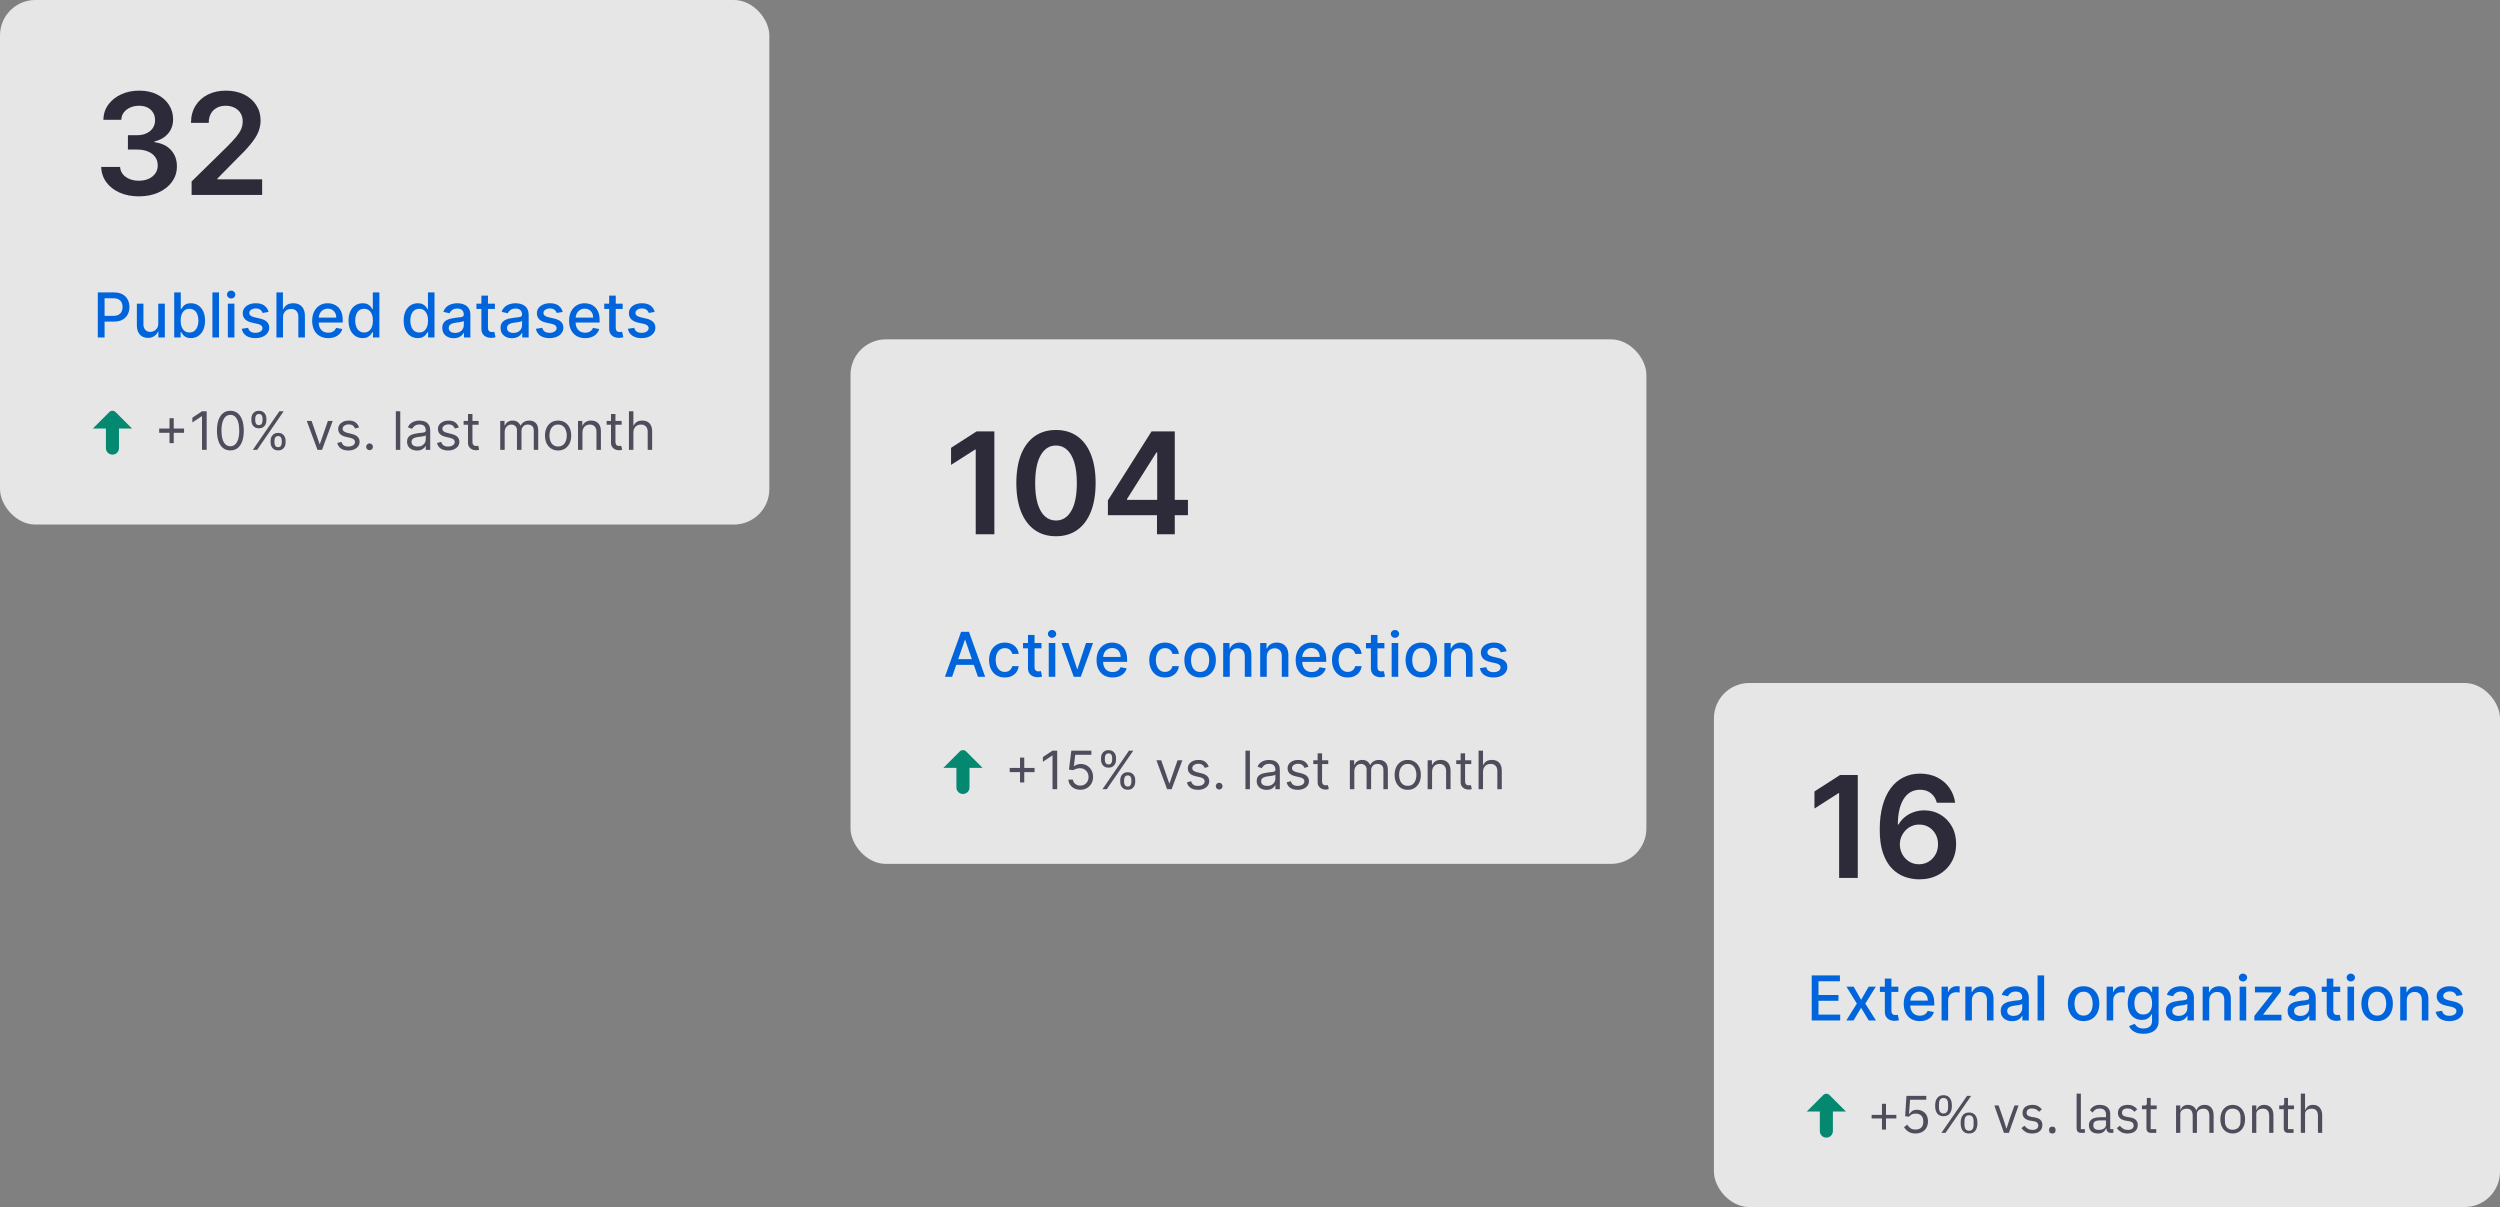
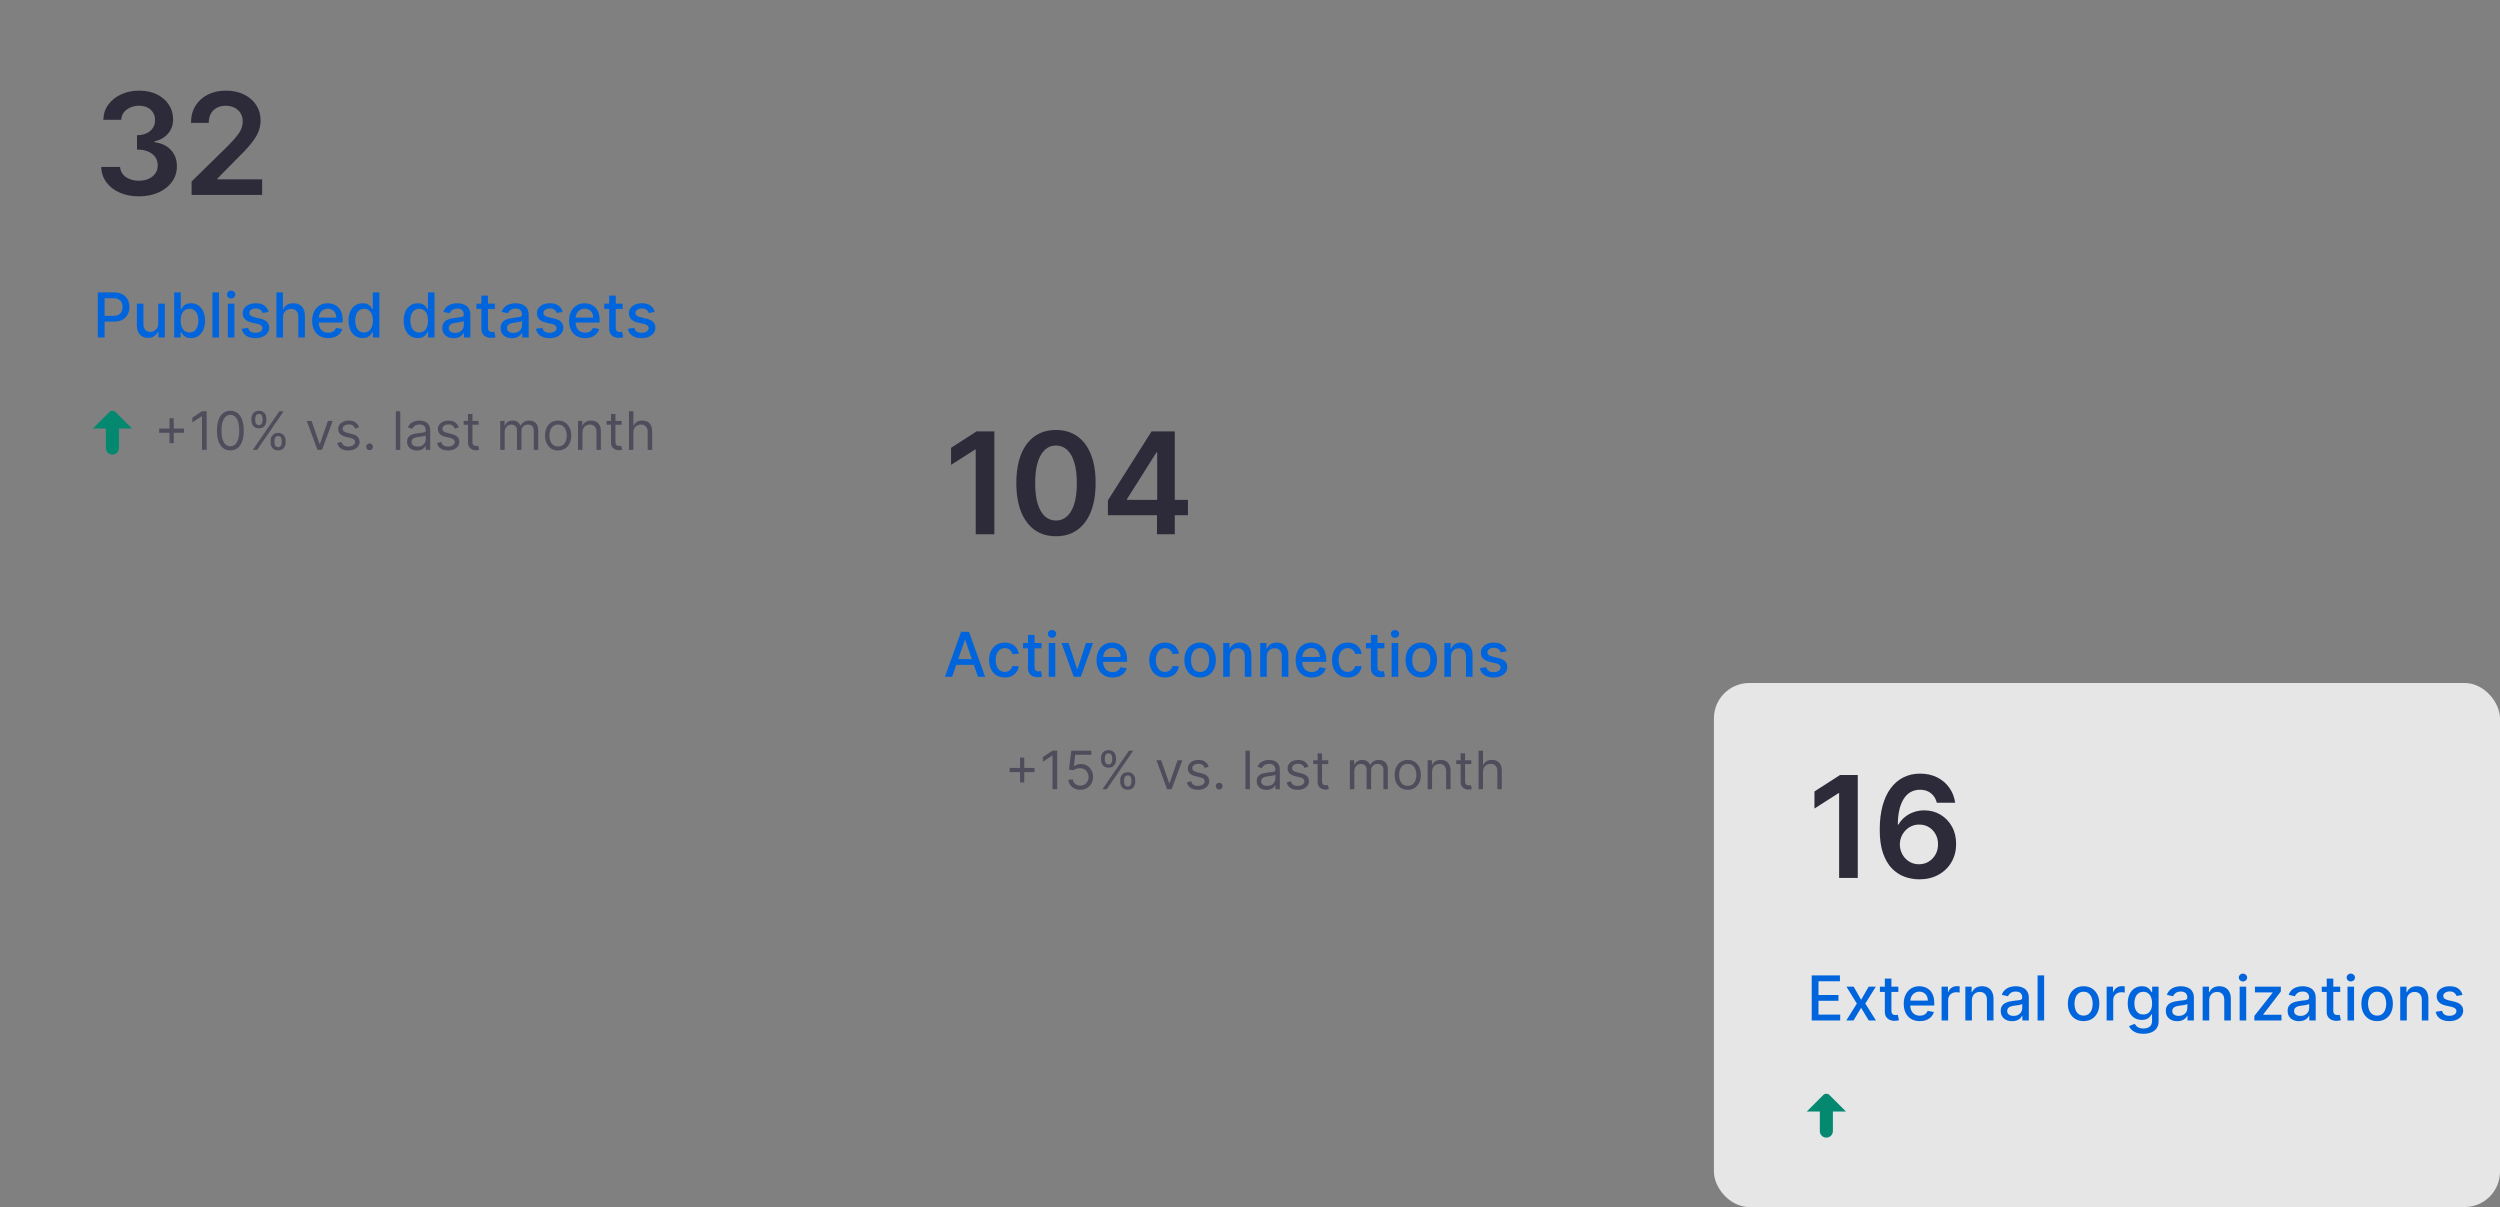
<svg xmlns="http://www.w3.org/2000/svg" width="582" height="281" viewBox="0 0 582 281" fill="none">
  <rect x="0" y="0" width="582" height="281" fill="#808080" stroke="none" />
-   <rect width="179.1" height="122.114" rx="8.234" fill="white" fill-opacity="0.8" />
-   <path d="M32.341 45.709C30.657 45.709 29.16 45.42 27.85 44.843C26.548 44.266 25.518 43.463 24.762 42.434C24.006 41.404 23.604 40.215 23.557 38.866H27.955C27.994 39.513 28.209 40.078 28.599 40.562C28.988 41.038 29.507 41.408 30.154 41.673C30.801 41.938 31.527 42.071 32.33 42.071C33.188 42.071 33.948 41.923 34.611 41.626C35.273 41.322 35.792 40.901 36.166 40.363C36.541 39.825 36.724 39.205 36.716 38.503C36.724 37.778 36.537 37.139 36.154 36.585C35.773 36.032 35.219 35.599 34.494 35.287C33.776 34.975 32.911 34.819 31.897 34.819H29.78V31.474H31.897C32.731 31.474 33.46 31.329 34.084 31.041C34.716 30.752 35.211 30.347 35.57 29.824C35.928 29.294 36.104 28.682 36.096 27.988C36.104 27.31 35.952 26.721 35.64 26.222C35.336 25.715 34.903 25.321 34.342 25.041C33.788 24.76 33.137 24.619 32.388 24.619C31.655 24.619 30.977 24.752 30.353 25.017C29.729 25.282 29.226 25.66 28.844 26.152C28.462 26.635 28.259 27.212 28.236 27.883H24.06C24.091 26.541 24.477 25.364 25.218 24.35C25.967 23.329 26.965 22.534 28.212 21.964C29.46 21.387 30.86 21.099 32.412 21.099C34.01 21.099 35.398 21.399 36.576 21.999C37.761 22.592 38.677 23.391 39.324 24.397C39.972 25.403 40.295 26.514 40.295 27.731C40.303 29.08 39.905 30.21 39.102 31.123C38.307 32.035 37.262 32.632 35.967 32.912V33.099C37.652 33.333 38.942 33.957 39.839 34.971C40.744 35.977 41.192 37.228 41.184 38.726C41.184 40.067 40.802 41.268 40.038 42.328C39.282 43.381 38.237 44.208 36.903 44.808C35.578 45.408 34.057 45.709 32.341 45.709ZM44.606 45.381V42.246L52.922 34.094C53.718 33.291 54.381 32.577 54.911 31.953C55.441 31.329 55.839 30.725 56.104 30.14C56.369 29.555 56.502 28.932 56.502 28.269C56.502 27.512 56.33 26.865 55.987 26.327C55.644 25.781 55.172 25.36 54.572 25.064C53.971 24.767 53.289 24.619 52.525 24.619C51.737 24.619 51.047 24.783 50.455 25.111C49.862 25.43 49.402 25.887 49.074 26.479C48.755 27.072 48.595 27.777 48.595 28.596H44.466C44.466 27.076 44.813 25.754 45.507 24.631C46.201 23.508 47.156 22.639 48.373 22.023C49.597 21.407 51 21.099 52.583 21.099C54.19 21.099 55.601 21.399 56.818 21.999C58.034 22.6 58.977 23.422 59.648 24.467C60.327 25.512 60.666 26.705 60.666 28.047C60.666 28.943 60.494 29.824 60.151 30.69C59.808 31.555 59.204 32.515 58.338 33.567C57.48 34.62 56.276 35.895 54.724 37.392L50.595 41.591V41.755H61.028V45.381H44.606Z" fill="#2D2B39" />
+   <path d="M32.341 45.709C30.657 45.709 29.16 45.42 27.85 44.843C26.548 44.266 25.518 43.463 24.762 42.434C24.006 41.404 23.604 40.215 23.557 38.866H27.955C27.994 39.513 28.209 40.078 28.599 40.562C28.988 41.038 29.507 41.408 30.154 41.673C30.801 41.938 31.527 42.071 32.33 42.071C33.188 42.071 33.948 41.923 34.611 41.626C35.273 41.322 35.792 40.901 36.166 40.363C36.541 39.825 36.724 39.205 36.716 38.503C36.724 37.778 36.537 37.139 36.154 36.585C35.773 36.032 35.219 35.599 34.494 35.287C33.776 34.975 32.911 34.819 31.897 34.819V31.474H31.897C32.731 31.474 33.46 31.329 34.084 31.041C34.716 30.752 35.211 30.347 35.57 29.824C35.928 29.294 36.104 28.682 36.096 27.988C36.104 27.31 35.952 26.721 35.64 26.222C35.336 25.715 34.903 25.321 34.342 25.041C33.788 24.76 33.137 24.619 32.388 24.619C31.655 24.619 30.977 24.752 30.353 25.017C29.729 25.282 29.226 25.66 28.844 26.152C28.462 26.635 28.259 27.212 28.236 27.883H24.06C24.091 26.541 24.477 25.364 25.218 24.35C25.967 23.329 26.965 22.534 28.212 21.964C29.46 21.387 30.86 21.099 32.412 21.099C34.01 21.099 35.398 21.399 36.576 21.999C37.761 22.592 38.677 23.391 39.324 24.397C39.972 25.403 40.295 26.514 40.295 27.731C40.303 29.08 39.905 30.21 39.102 31.123C38.307 32.035 37.262 32.632 35.967 32.912V33.099C37.652 33.333 38.942 33.957 39.839 34.971C40.744 35.977 41.192 37.228 41.184 38.726C41.184 40.067 40.802 41.268 40.038 42.328C39.282 43.381 38.237 44.208 36.903 44.808C35.578 45.408 34.057 45.709 32.341 45.709ZM44.606 45.381V42.246L52.922 34.094C53.718 33.291 54.381 32.577 54.911 31.953C55.441 31.329 55.839 30.725 56.104 30.14C56.369 29.555 56.502 28.932 56.502 28.269C56.502 27.512 56.33 26.865 55.987 26.327C55.644 25.781 55.172 25.36 54.572 25.064C53.971 24.767 53.289 24.619 52.525 24.619C51.737 24.619 51.047 24.783 50.455 25.111C49.862 25.43 49.402 25.887 49.074 26.479C48.755 27.072 48.595 27.777 48.595 28.596H44.466C44.466 27.076 44.813 25.754 45.507 24.631C46.201 23.508 47.156 22.639 48.373 22.023C49.597 21.407 51 21.099 52.583 21.099C54.19 21.099 55.601 21.399 56.818 21.999C58.034 22.6 58.977 23.422 59.648 24.467C60.327 25.512 60.666 26.705 60.666 28.047C60.666 28.943 60.494 29.824 60.151 30.69C59.808 31.555 59.204 32.515 58.338 33.567C57.48 34.62 56.276 35.895 54.724 37.392L50.595 41.591V41.755H61.028V45.381H44.606Z" fill="#2D2B39" />
  <path d="M22.767 78.557V68.077H26.503C27.318 68.077 27.993 68.225 28.529 68.522C29.065 68.819 29.465 69.225 29.732 69.74C29.998 70.251 30.131 70.828 30.131 71.469C30.131 72.114 29.996 72.694 29.727 73.209C29.46 73.721 29.058 74.127 28.519 74.427C27.983 74.724 27.309 74.872 26.497 74.872H23.929V73.532H26.354C26.869 73.532 27.287 73.443 27.608 73.266C27.929 73.085 28.164 72.839 28.314 72.529C28.464 72.218 28.539 71.865 28.539 71.469C28.539 71.074 28.464 70.722 28.314 70.415C28.164 70.108 27.927 69.868 27.603 69.694C27.282 69.52 26.859 69.433 26.334 69.433H24.348V78.557H22.767ZM36.841 75.297V70.697H38.376V78.557H36.871V77.196H36.79C36.609 77.615 36.319 77.965 35.92 78.245C35.524 78.521 35.031 78.659 34.441 78.659C33.936 78.659 33.489 78.548 33.1 78.327C32.715 78.101 32.411 77.769 32.189 77.329C31.971 76.889 31.862 76.344 31.862 75.696V70.697H33.392V75.512C33.392 76.048 33.54 76.474 33.837 76.791C34.134 77.109 34.519 77.267 34.993 77.267C35.28 77.267 35.565 77.196 35.848 77.052C36.135 76.909 36.372 76.692 36.559 76.403C36.75 76.112 36.844 75.744 36.841 75.297ZM40.555 78.557V68.077H42.085V71.971H42.177C42.266 71.807 42.394 71.618 42.561 71.403C42.728 71.188 42.96 71 43.257 70.84C43.553 70.676 43.946 70.594 44.434 70.594C45.068 70.594 45.635 70.755 46.133 71.075C46.631 71.396 47.021 71.858 47.304 72.462C47.591 73.066 47.734 73.793 47.734 74.642C47.734 75.492 47.593 76.22 47.31 76.827C47.026 77.431 46.638 77.897 46.143 78.224C45.648 78.548 45.084 78.71 44.449 78.71C43.971 78.71 43.581 78.63 43.277 78.47C42.977 78.309 42.742 78.122 42.571 77.907C42.4 77.692 42.269 77.501 42.177 77.334H42.049V78.557H40.555ZM42.054 74.627C42.054 75.18 42.134 75.664 42.295 76.08C42.455 76.496 42.687 76.822 42.99 77.058C43.294 77.29 43.666 77.406 44.106 77.406C44.563 77.406 44.945 77.284 45.252 77.042C45.559 76.796 45.791 76.464 45.948 76.044C46.109 75.625 46.189 75.152 46.189 74.627C46.189 74.108 46.11 73.643 45.953 73.23C45.8 72.817 45.568 72.491 45.258 72.252C44.95 72.014 44.567 71.894 44.106 71.894C43.663 71.894 43.287 72.008 42.98 72.237C42.677 72.466 42.446 72.785 42.289 73.194C42.133 73.603 42.054 74.081 42.054 74.627ZM50.983 68.077V78.557H49.452V68.077H50.983ZM53.041 78.557V70.697H54.571V78.557H53.041ZM53.814 69.484C53.548 69.484 53.319 69.395 53.128 69.218C52.94 69.037 52.846 68.822 52.846 68.573C52.846 68.321 52.94 68.106 53.128 67.928C53.319 67.747 53.548 67.657 53.814 67.657C54.08 67.657 54.307 67.747 54.494 67.928C54.685 68.106 54.781 68.321 54.781 68.573C54.781 68.822 54.685 69.037 54.494 69.218C54.307 69.395 54.08 69.484 53.814 69.484ZM62.52 72.616L61.133 72.861C61.075 72.684 60.983 72.515 60.856 72.355C60.733 72.194 60.566 72.063 60.355 71.961C60.143 71.858 59.879 71.807 59.562 71.807C59.128 71.807 58.767 71.904 58.477 72.099C58.187 72.29 58.042 72.537 58.042 72.841C58.042 73.103 58.139 73.315 58.334 73.475C58.528 73.636 58.842 73.767 59.275 73.869L60.524 74.156C61.247 74.323 61.786 74.581 62.141 74.929C62.496 75.277 62.673 75.729 62.673 76.285C62.673 76.756 62.536 77.175 62.264 77.544C61.994 77.909 61.617 78.195 61.133 78.403C60.652 78.612 60.094 78.716 59.459 78.716C58.579 78.716 57.861 78.528 57.305 78.153C56.749 77.774 56.408 77.237 56.282 76.541L57.76 76.316C57.852 76.701 58.042 76.993 58.328 77.191C58.615 77.385 58.989 77.482 59.449 77.482C59.951 77.482 60.351 77.378 60.652 77.17C60.952 76.959 61.102 76.701 61.102 76.397C61.102 76.152 61.01 75.945 60.826 75.778C60.645 75.611 60.367 75.485 59.992 75.4L58.661 75.108C57.928 74.941 57.385 74.675 57.034 74.309C56.686 73.945 56.512 73.482 56.512 72.923C56.512 72.459 56.641 72.053 56.901 71.705C57.16 71.357 57.518 71.086 57.975 70.891C58.432 70.693 58.956 70.594 59.546 70.594C60.396 70.594 61.065 70.779 61.552 71.147C62.04 71.512 62.362 72.002 62.52 72.616ZM65.885 73.89V78.557H64.355V68.077H65.865V71.976H65.962C66.146 71.553 66.428 71.217 66.806 70.968C67.185 70.719 67.68 70.594 68.29 70.594C68.829 70.594 69.3 70.705 69.703 70.927C70.109 71.149 70.423 71.48 70.644 71.92C70.87 72.356 70.982 72.902 70.982 73.557V78.557H69.452V73.742C69.452 73.165 69.304 72.718 69.007 72.401C68.71 72.08 68.297 71.92 67.769 71.92C67.407 71.92 67.083 71.996 66.796 72.15C66.513 72.303 66.29 72.529 66.126 72.826C65.966 73.119 65.885 73.474 65.885 73.89ZM76.412 78.716C75.637 78.716 74.97 78.55 74.411 78.219C73.855 77.885 73.425 77.416 73.121 76.812C72.821 76.205 72.671 75.493 72.671 74.678C72.671 73.873 72.821 73.163 73.121 72.549C73.425 71.935 73.848 71.456 74.39 71.111C74.936 70.767 75.574 70.594 76.304 70.594C76.748 70.594 77.178 70.668 77.594 70.814C78.01 70.961 78.384 71.191 78.715 71.505C79.045 71.819 79.306 72.227 79.497 72.728C79.689 73.226 79.784 73.832 79.784 74.545V75.087H73.536V73.941H78.285C78.285 73.538 78.203 73.182 78.039 72.872C77.875 72.558 77.645 72.31 77.348 72.129C77.055 71.949 76.71 71.858 76.314 71.858C75.885 71.858 75.509 71.964 75.189 72.176C74.871 72.384 74.626 72.657 74.452 72.994C74.281 73.329 74.196 73.692 74.196 74.084V74.98C74.196 75.505 74.288 75.952 74.472 76.321C74.66 76.689 74.921 76.971 75.255 77.165C75.59 77.356 75.98 77.451 76.427 77.451C76.717 77.451 76.981 77.411 77.22 77.329C77.459 77.243 77.665 77.117 77.839 76.95C78.013 76.783 78.147 76.576 78.239 76.331L79.687 76.592C79.571 77.018 79.363 77.392 79.062 77.713C78.766 78.03 78.392 78.277 77.942 78.454C77.495 78.629 76.985 78.716 76.412 78.716ZM84.424 78.71C83.79 78.71 83.223 78.548 82.725 78.224C82.231 77.897 81.842 77.431 81.558 76.827C81.279 76.22 81.139 75.492 81.139 74.642C81.139 73.793 81.28 73.066 81.564 72.462C81.85 71.858 82.242 71.396 82.74 71.075C83.239 70.755 83.803 70.594 84.434 70.594C84.922 70.594 85.314 70.676 85.611 70.84C85.912 71 86.144 71.188 86.307 71.403C86.475 71.618 86.604 71.807 86.696 71.971H86.788V68.077H88.318V78.557H86.824V77.334H86.696C86.604 77.501 86.471 77.692 86.297 77.907C86.126 78.122 85.891 78.309 85.591 78.47C85.291 78.63 84.902 78.71 84.424 78.71ZM84.762 77.406C85.202 77.406 85.574 77.29 85.877 77.058C86.184 76.822 86.416 76.496 86.573 76.08C86.734 75.664 86.814 75.18 86.814 74.627C86.814 74.081 86.735 73.603 86.579 73.194C86.422 72.785 86.191 72.466 85.888 72.237C85.584 72.008 85.209 71.894 84.762 71.894C84.301 71.894 83.918 72.014 83.611 72.252C83.303 72.491 83.071 72.817 82.915 73.23C82.761 73.643 82.684 74.108 82.684 74.627C82.684 75.152 82.763 75.625 82.92 76.044C83.077 76.464 83.308 76.796 83.616 77.042C83.926 77.284 84.308 77.406 84.762 77.406ZM97.258 78.71C96.624 78.71 96.058 78.548 95.559 78.224C95.065 77.897 94.676 77.431 94.393 76.827C94.113 76.22 93.973 75.492 93.973 74.642C93.973 73.793 94.115 73.066 94.398 72.462C94.684 71.858 95.077 71.396 95.575 71.075C96.073 70.755 96.637 70.594 97.269 70.594C97.756 70.594 98.149 70.676 98.446 70.84C98.746 71 98.978 71.188 99.141 71.403C99.309 71.618 99.438 71.807 99.53 71.971H99.623V68.077H101.153V78.557H99.658V77.334H99.53C99.438 77.501 99.305 77.692 99.131 77.907C98.961 78.122 98.725 78.309 98.425 78.47C98.125 78.63 97.736 78.71 97.258 78.71ZM97.596 77.406C98.036 77.406 98.408 77.29 98.712 77.058C99.019 76.822 99.251 76.496 99.408 76.08C99.568 75.664 99.648 75.18 99.648 74.627C99.648 74.081 99.57 73.603 99.413 73.194C99.256 72.785 99.025 72.466 98.722 72.237C98.418 72.008 98.043 71.894 97.596 71.894C97.135 71.894 96.752 72.014 96.445 72.252C96.138 72.491 95.906 72.817 95.749 73.23C95.595 73.643 95.519 74.108 95.519 74.627C95.519 75.152 95.597 75.625 95.754 76.044C95.911 76.464 96.143 76.796 96.45 77.042C96.76 77.284 97.142 77.406 97.596 77.406ZM105.624 78.731C105.126 78.731 104.675 78.639 104.273 78.454C103.87 78.267 103.551 77.996 103.316 77.641C103.084 77.286 102.968 76.851 102.968 76.336C102.968 75.892 103.053 75.527 103.224 75.241C103.394 74.954 103.625 74.727 103.915 74.56C104.205 74.393 104.529 74.267 104.887 74.182C105.245 74.096 105.61 74.031 105.982 73.987C106.453 73.933 106.835 73.888 107.128 73.854C107.422 73.817 107.635 73.757 107.768 73.675C107.901 73.593 107.968 73.46 107.968 73.276V73.24C107.968 72.793 107.841 72.447 107.589 72.201C107.34 71.956 106.968 71.833 106.473 71.833C105.958 71.833 105.552 71.947 105.255 72.176C104.962 72.401 104.759 72.651 104.646 72.928L103.208 72.6C103.379 72.123 103.628 71.737 103.956 71.444C104.287 71.147 104.667 70.932 105.097 70.799C105.527 70.663 105.979 70.594 106.453 70.594C106.767 70.594 107.099 70.632 107.451 70.707C107.806 70.779 108.136 70.912 108.444 71.106C108.754 71.3 109.008 71.579 109.206 71.94C109.404 72.298 109.503 72.764 109.503 73.337V78.557H108.009V77.482H107.947C107.848 77.68 107.7 77.875 107.502 78.066C107.304 78.257 107.05 78.415 106.739 78.541C106.429 78.668 106.057 78.731 105.624 78.731ZM105.956 77.503C106.38 77.503 106.741 77.419 107.041 77.252C107.345 77.085 107.575 76.867 107.732 76.597C107.893 76.324 107.973 76.032 107.973 75.722V74.709C107.918 74.763 107.812 74.814 107.655 74.862C107.502 74.906 107.326 74.946 107.128 74.98C106.93 75.011 106.738 75.04 106.55 75.067C106.362 75.091 106.206 75.111 106.079 75.128C105.782 75.166 105.511 75.229 105.266 75.318C105.023 75.406 104.829 75.534 104.682 75.701C104.539 75.865 104.467 76.084 104.467 76.356C104.467 76.735 104.607 77.022 104.887 77.216C105.167 77.407 105.523 77.503 105.956 77.503ZM115.21 70.697V71.925H110.916V70.697H115.21ZM112.068 68.814H113.598V76.249C113.598 76.546 113.642 76.769 113.731 76.919C113.82 77.066 113.934 77.167 114.074 77.221C114.217 77.272 114.372 77.298 114.539 77.298C114.662 77.298 114.77 77.29 114.862 77.272C114.954 77.255 115.026 77.242 115.077 77.231L115.353 78.496C115.264 78.53 115.138 78.564 114.974 78.598C114.811 78.635 114.606 78.656 114.36 78.659C113.958 78.666 113.583 78.594 113.235 78.444C112.887 78.294 112.605 78.062 112.39 77.748C112.175 77.434 112.068 77.04 112.068 76.566V68.814ZM119.19 78.731C118.692 78.731 118.241 78.639 117.839 78.454C117.436 78.267 117.117 77.996 116.882 77.641C116.65 77.286 116.534 76.851 116.534 76.336C116.534 75.892 116.619 75.527 116.79 75.241C116.96 74.954 117.191 74.727 117.481 74.56C117.771 74.393 118.095 74.267 118.453 74.182C118.811 74.096 119.176 74.031 119.548 73.987C120.019 73.933 120.401 73.888 120.694 73.854C120.988 73.817 121.201 73.757 121.334 73.675C121.467 73.593 121.534 73.46 121.534 73.276V73.24C121.534 72.793 121.407 72.447 121.155 72.201C120.906 71.956 120.534 71.833 120.039 71.833C119.524 71.833 119.118 71.947 118.821 72.176C118.528 72.401 118.325 72.651 118.212 72.928L116.774 72.6C116.945 72.123 117.194 71.737 117.522 71.444C117.853 71.147 118.233 70.932 118.663 70.799C119.093 70.663 119.545 70.594 120.019 70.594C120.333 70.594 120.665 70.632 121.017 70.707C121.372 70.779 121.702 70.912 122.009 71.106C122.32 71.3 122.574 71.579 122.772 71.94C122.97 72.298 123.069 72.764 123.069 73.337V78.557H121.575V77.482H121.513C121.414 77.68 121.266 77.875 121.068 78.066C120.87 78.257 120.616 78.415 120.305 78.541C119.995 78.668 119.623 78.731 119.19 78.731ZM119.522 77.503C119.946 77.503 120.307 77.419 120.607 77.252C120.911 77.085 121.141 76.867 121.298 76.597C121.459 76.324 121.539 76.032 121.539 75.722V74.709C121.484 74.763 121.378 74.814 121.221 74.862C121.068 74.906 120.892 74.946 120.694 74.98C120.496 75.011 120.304 75.04 120.116 75.067C119.928 75.091 119.772 75.111 119.645 75.128C119.348 75.166 119.077 75.229 118.832 75.318C118.589 75.406 118.395 75.534 118.248 75.701C118.105 75.865 118.033 76.084 118.033 76.356C118.033 76.735 118.173 77.022 118.453 77.216C118.733 77.407 119.089 77.503 119.522 77.503ZM130.997 72.616L129.61 72.861C129.552 72.684 129.46 72.515 129.334 72.355C129.211 72.194 129.044 72.063 128.832 71.961C128.621 71.858 128.356 71.807 128.039 71.807C127.606 71.807 127.244 71.904 126.954 72.099C126.664 72.29 126.519 72.537 126.519 72.841C126.519 73.103 126.616 73.315 126.811 73.475C127.005 73.636 127.319 73.767 127.752 73.869L129.001 74.156C129.724 74.323 130.263 74.581 130.618 74.929C130.973 75.277 131.15 75.729 131.15 76.285C131.15 76.756 131.014 77.175 130.741 77.544C130.471 77.909 130.094 78.195 129.61 78.403C129.129 78.612 128.571 78.716 127.937 78.716C127.056 78.716 126.338 78.528 125.782 78.153C125.226 77.774 124.885 77.237 124.759 76.541L126.238 76.316C126.33 76.701 126.519 76.993 126.806 77.191C127.092 77.385 127.466 77.482 127.926 77.482C128.428 77.482 128.829 77.378 129.129 77.17C129.429 76.959 129.579 76.701 129.579 76.397C129.579 76.152 129.487 75.945 129.303 75.778C129.122 75.611 128.844 75.485 128.469 75.4L127.138 75.108C126.405 74.941 125.862 74.675 125.511 74.309C125.163 73.945 124.989 73.482 124.989 72.923C124.989 72.459 125.119 72.053 125.378 71.705C125.637 71.357 125.995 71.086 126.453 70.891C126.91 70.693 127.433 70.594 128.024 70.594C128.873 70.594 129.542 70.779 130.03 71.147C130.517 71.512 130.84 72.002 130.997 72.616ZM136.22 78.716C135.446 78.716 134.779 78.55 134.219 78.219C133.663 77.885 133.233 77.416 132.93 76.812C132.63 76.205 132.48 75.493 132.48 74.678C132.48 73.873 132.63 73.163 132.93 72.549C133.233 71.935 133.656 71.456 134.199 71.111C134.745 70.767 135.383 70.594 136.113 70.594C136.556 70.594 136.986 70.668 137.402 70.814C137.819 70.961 138.192 71.191 138.523 71.505C138.854 71.819 139.115 72.227 139.306 72.728C139.497 73.226 139.593 73.832 139.593 74.545V75.087H133.344V73.941H138.093C138.093 73.538 138.011 73.182 137.848 72.872C137.684 72.558 137.454 72.31 137.157 72.129C136.863 71.949 136.519 71.858 136.123 71.858C135.693 71.858 135.318 71.964 134.997 72.176C134.68 72.384 134.434 72.657 134.26 72.994C134.09 73.329 134.004 73.692 134.004 74.084V74.98C134.004 75.505 134.097 75.952 134.281 76.321C134.468 76.689 134.729 76.971 135.064 77.165C135.398 77.356 135.789 77.451 136.236 77.451C136.526 77.451 136.79 77.411 137.029 77.329C137.268 77.243 137.474 77.117 137.648 76.95C137.822 76.783 137.955 76.576 138.047 76.331L139.495 76.592C139.379 77.018 139.171 77.392 138.871 77.713C138.574 78.03 138.201 78.277 137.75 78.454C137.303 78.629 136.793 78.716 136.22 78.716ZM144.959 70.697V71.925H140.666V70.697H144.959ZM141.817 68.814H143.347V76.249C143.347 76.546 143.392 76.769 143.48 76.919C143.569 77.066 143.683 77.167 143.823 77.221C143.967 77.272 144.122 77.298 144.289 77.298C144.412 77.298 144.519 77.29 144.611 77.272C144.703 77.255 144.775 77.242 144.826 77.231L145.103 78.496C145.014 78.53 144.888 78.564 144.724 78.598C144.56 78.635 144.355 78.656 144.11 78.659C143.707 78.666 143.332 78.594 142.984 78.444C142.636 78.294 142.355 78.062 142.14 77.748C141.925 77.434 141.817 77.04 141.817 76.566V68.814ZM152.415 72.616L151.028 72.861C150.97 72.684 150.878 72.515 150.752 72.355C150.629 72.194 150.462 72.063 150.251 71.961C150.039 71.858 149.775 71.807 149.457 71.807C149.024 71.807 148.663 71.904 148.373 72.099C148.083 72.29 147.938 72.537 147.938 72.841C147.938 73.103 148.035 73.315 148.229 73.475C148.424 73.636 148.738 73.767 149.171 73.869L150.42 74.156C151.143 74.323 151.682 74.581 152.037 74.929C152.391 75.277 152.569 75.729 152.569 76.285C152.569 76.756 152.432 77.175 152.159 77.544C151.89 77.909 151.513 78.195 151.028 78.403C150.547 78.612 149.99 78.716 149.355 78.716C148.475 78.716 147.757 78.528 147.201 78.153C146.645 77.774 146.303 77.237 146.177 76.541L147.656 76.316C147.748 76.701 147.938 76.993 148.224 77.191C148.511 77.385 148.884 77.482 149.345 77.482C149.846 77.482 150.247 77.378 150.547 77.17C150.848 76.959 150.998 76.701 150.998 76.397C150.998 76.152 150.906 75.945 150.721 75.778C150.541 75.611 150.263 75.485 149.887 75.4L148.557 75.108C147.823 74.941 147.281 74.675 146.93 74.309C146.582 73.945 146.408 73.482 146.408 72.923C146.408 72.459 146.537 72.053 146.796 71.705C147.056 71.357 147.414 71.086 147.871 70.891C148.328 70.693 148.852 70.594 149.442 70.594C150.292 70.594 150.96 70.779 151.448 71.147C151.936 71.512 152.258 72.002 152.415 72.616Z" fill="#0065DC" />
  <path fill-rule="evenodd" clip-rule="evenodd" d="M21.616 99.76L25.449 95.926C25.851 95.524 26.503 95.524 26.904 95.926L30.738 99.76H27.697V104.32C27.697 105.16 27.016 105.841 26.177 105.841C25.337 105.841 24.656 105.16 24.656 104.32V99.76H21.616Z" fill="#058870" />
  <path d="M39.464 103.154V97.364H40.446V103.154H39.464ZM37.06 100.75V99.767H42.85V100.75H37.06ZM48.114 95.75V104.733H47.026V96.89H46.974L44.781 98.346V97.241L47.026 95.75H48.114ZM53.628 104.856C52.967 104.856 52.404 104.676 51.939 104.316C51.474 103.953 51.119 103.429 50.873 102.741C50.628 102.051 50.505 101.218 50.505 100.241C50.505 99.27 50.628 98.441 50.873 97.754C51.122 97.064 51.478 96.538 51.944 96.175C52.411 95.81 52.973 95.627 53.628 95.627C54.283 95.627 54.843 95.81 55.308 96.175C55.776 96.538 56.132 97.064 56.378 97.754C56.627 98.441 56.751 99.27 56.751 100.241C56.751 101.218 56.628 102.051 56.382 102.741C56.137 103.429 55.782 103.953 55.316 104.316C54.852 104.676 54.289 104.856 53.628 104.856ZM53.628 103.891C54.283 103.891 54.792 103.575 55.154 102.943C55.517 102.312 55.698 101.411 55.698 100.241C55.698 99.463 55.615 98.801 55.448 98.254C55.284 97.707 55.047 97.291 54.737 97.004C54.431 96.718 54.061 96.574 53.628 96.574C52.979 96.574 52.471 96.894 52.106 97.535C51.74 98.172 51.557 99.075 51.557 100.241C51.557 101.019 51.639 101.68 51.803 102.224C51.967 102.768 52.202 103.182 52.509 103.465C52.819 103.749 53.192 103.891 53.628 103.891ZM62.997 103.048V102.575C62.997 102.247 63.064 101.948 63.199 101.676C63.336 101.401 63.535 101.181 63.795 101.018C64.058 100.851 64.377 100.768 64.751 100.768C65.132 100.768 65.45 100.851 65.708 101.018C65.965 101.181 66.159 101.401 66.291 101.676C66.423 101.948 66.488 102.247 66.488 102.575V103.048C66.488 103.376 66.421 103.677 66.287 103.952C66.155 104.224 65.959 104.443 65.699 104.61C65.442 104.774 65.126 104.856 64.751 104.856C64.371 104.856 64.051 104.774 63.791 104.61C63.531 104.443 63.333 104.224 63.199 103.952C63.064 103.677 62.997 103.376 62.997 103.048ZM63.892 102.575V103.048C63.892 103.32 63.956 103.565 64.085 103.781C64.213 103.994 64.436 104.101 64.751 104.101C65.058 104.101 65.275 103.994 65.401 103.781C65.529 103.565 65.594 103.32 65.594 103.048V102.575C65.594 102.303 65.532 102.06 65.409 101.847C65.287 101.63 65.067 101.522 64.751 101.522C64.444 101.522 64.224 101.63 64.089 101.847C63.958 102.06 63.892 102.303 63.892 102.575ZM58.523 97.908V97.434C58.523 97.106 58.59 96.807 58.725 96.535C58.862 96.26 59.061 96.041 59.321 95.877C59.584 95.71 59.903 95.627 60.277 95.627C60.657 95.627 60.976 95.71 61.234 95.877C61.491 96.041 61.685 96.26 61.817 96.535C61.949 96.807 62.014 97.106 62.014 97.434V97.908C62.014 98.235 61.947 98.537 61.813 98.811C61.681 99.083 61.485 99.303 61.225 99.469C60.968 99.633 60.652 99.715 60.277 99.715C59.897 99.715 59.577 99.633 59.317 99.469C59.057 99.303 58.859 99.083 58.725 98.811C58.59 98.537 58.523 98.235 58.523 97.908ZM59.418 97.434V97.908C59.418 98.18 59.482 98.424 59.611 98.64C59.739 98.854 59.962 98.96 60.277 98.96C60.584 98.96 60.801 98.854 60.927 98.64C61.055 98.424 61.12 98.18 61.12 97.908V97.434C61.12 97.162 61.058 96.919 60.935 96.706C60.812 96.49 60.593 96.381 60.277 96.381C59.97 96.381 59.75 96.49 59.615 96.706C59.483 96.919 59.418 97.162 59.418 97.434ZM58.856 104.733L65.032 95.75H66.032L59.856 104.733H58.856ZM77.454 97.996L74.963 104.733H73.91L71.418 97.996H72.541L74.401 103.364H74.471L76.331 97.996H77.454ZM83.593 99.504L82.663 99.767C82.604 99.613 82.518 99.462 82.404 99.316C82.293 99.167 82.141 99.044 81.948 98.947C81.755 98.851 81.508 98.803 81.207 98.803C80.794 98.803 80.451 98.898 80.176 99.088C79.904 99.275 79.768 99.513 79.768 99.803C79.768 100.06 79.861 100.263 80.049 100.412C80.236 100.561 80.528 100.686 80.926 100.785L81.926 101.031C82.528 101.177 82.977 101.401 83.272 101.702C83.568 102 83.715 102.385 83.715 102.855C83.715 103.241 83.604 103.587 83.382 103.891C83.163 104.195 82.856 104.435 82.461 104.61C82.066 104.785 81.607 104.873 81.084 104.873C80.397 104.873 79.828 104.724 79.377 104.426C78.927 104.127 78.642 103.692 78.522 103.119L79.505 102.873C79.598 103.236 79.775 103.508 80.035 103.689C80.299 103.87 80.642 103.961 81.066 103.961C81.549 103.961 81.932 103.858 82.215 103.654C82.502 103.446 82.645 103.198 82.645 102.908C82.645 102.674 82.563 102.478 82.4 102.32C82.236 102.16 81.984 102.04 81.645 101.961L80.522 101.697C79.905 101.551 79.452 101.325 79.162 101.018C78.876 100.708 78.733 100.32 78.733 99.855C78.733 99.475 78.839 99.139 79.053 98.846C79.269 98.554 79.563 98.325 79.934 98.158C80.309 97.991 80.733 97.908 81.207 97.908C81.873 97.908 82.397 98.054 82.777 98.346C83.16 98.639 83.432 99.025 83.593 99.504ZM86.028 104.803C85.812 104.803 85.626 104.725 85.471 104.57C85.316 104.416 85.239 104.23 85.239 104.013C85.239 103.797 85.316 103.611 85.471 103.456C85.626 103.301 85.812 103.224 86.028 103.224C86.245 103.224 86.43 103.301 86.585 103.456C86.74 103.611 86.818 103.797 86.818 104.013C86.818 104.157 86.781 104.288 86.708 104.408C86.638 104.528 86.543 104.625 86.423 104.698C86.306 104.768 86.174 104.803 86.028 104.803ZM93.184 95.75V104.733H92.149V95.75H93.184ZM97.063 104.891C96.636 104.891 96.248 104.81 95.9 104.649C95.552 104.486 95.276 104.25 95.072 103.943C94.867 103.633 94.764 103.259 94.764 102.82C94.764 102.434 94.84 102.121 94.993 101.882C95.145 101.639 95.348 101.449 95.602 101.312C95.857 101.174 96.137 101.072 96.444 101.004C96.754 100.934 97.066 100.879 97.379 100.838C97.788 100.785 98.12 100.746 98.374 100.719C98.632 100.69 98.819 100.642 98.936 100.575C99.056 100.507 99.116 100.39 99.116 100.224V100.189C99.116 99.756 98.997 99.42 98.76 99.18C98.526 98.94 98.171 98.82 97.694 98.82C97.2 98.82 96.813 98.928 96.532 99.145C96.251 99.361 96.054 99.592 95.94 99.838L94.957 99.487C95.133 99.077 95.367 98.759 95.659 98.531C95.955 98.3 96.276 98.139 96.624 98.048C96.975 97.954 97.32 97.908 97.659 97.908C97.876 97.908 98.124 97.934 98.405 97.987C98.689 98.036 98.962 98.14 99.225 98.298C99.491 98.456 99.712 98.694 99.888 99.013C100.063 99.332 100.151 99.759 100.151 100.294V104.733H99.116V103.82H99.063C98.993 103.967 98.876 104.123 98.712 104.29C98.548 104.456 98.33 104.598 98.058 104.715C97.787 104.832 97.455 104.891 97.063 104.891ZM97.221 103.961C97.63 103.961 97.975 103.88 98.256 103.72C98.54 103.559 98.753 103.351 98.896 103.097C99.043 102.842 99.116 102.575 99.116 102.294V101.347C99.072 101.399 98.975 101.447 98.826 101.491C98.68 101.532 98.51 101.569 98.317 101.601C98.127 101.63 97.942 101.657 97.76 101.68C97.582 101.7 97.437 101.718 97.326 101.733C97.057 101.768 96.805 101.825 96.572 101.904C96.341 101.98 96.153 102.095 96.01 102.25C95.87 102.402 95.8 102.61 95.8 102.873C95.8 103.233 95.933 103.505 96.199 103.689C96.468 103.87 96.808 103.961 97.221 103.961ZM106.812 99.504L105.882 99.767C105.824 99.613 105.738 99.462 105.624 99.316C105.513 99.167 105.361 99.044 105.168 98.947C104.975 98.851 104.727 98.803 104.426 98.803C104.014 98.803 103.67 98.898 103.395 99.088C103.124 99.275 102.988 99.513 102.988 99.803C102.988 100.06 103.081 100.263 103.268 100.412C103.455 100.561 103.748 100.686 104.146 100.785L105.146 101.031C105.748 101.177 106.197 101.401 106.492 101.702C106.788 102 106.935 102.385 106.935 102.855C106.935 103.241 106.824 103.587 106.602 103.891C106.383 104.195 106.075 104.435 105.681 104.61C105.286 104.785 104.827 104.873 104.303 104.873C103.616 104.873 103.048 104.724 102.597 104.426C102.147 104.127 101.862 103.692 101.742 103.119L102.724 102.873C102.818 103.236 102.995 103.508 103.255 103.689C103.518 103.87 103.862 103.961 104.286 103.961C104.768 103.961 105.151 103.858 105.435 103.654C105.722 103.446 105.865 103.198 105.865 102.908C105.865 102.674 105.783 102.478 105.619 102.32C105.456 102.16 105.204 102.04 104.865 101.961L103.742 101.697C103.125 101.551 102.672 101.325 102.382 101.018C102.096 100.708 101.952 100.32 101.952 99.855C101.952 99.475 102.059 99.139 102.273 98.846C102.489 98.554 102.783 98.325 103.154 98.158C103.529 97.991 103.953 97.908 104.426 97.908C105.093 97.908 105.616 98.054 105.997 98.346C106.38 98.639 106.652 99.025 106.812 99.504ZM111.423 97.996V98.873H107.932V97.996H111.423ZM108.95 96.381H109.985V102.803C109.985 103.095 110.027 103.315 110.112 103.461C110.2 103.604 110.311 103.701 110.445 103.75C110.583 103.797 110.727 103.82 110.88 103.82C110.994 103.82 111.087 103.815 111.16 103.803C111.233 103.788 111.292 103.777 111.336 103.768L111.546 104.698C111.476 104.724 111.378 104.75 111.252 104.777C111.127 104.806 110.967 104.821 110.774 104.821C110.482 104.821 110.195 104.758 109.915 104.632C109.637 104.506 109.406 104.315 109.222 104.057C109.04 103.8 108.95 103.475 108.95 103.084V96.381ZM116.454 104.733V97.996H117.455V99.048H117.542C117.683 98.689 117.909 98.409 118.222 98.21C118.535 98.009 118.911 97.908 119.349 97.908C119.794 97.908 120.164 98.009 120.459 98.21C120.757 98.409 120.99 98.689 121.157 99.048H121.227C121.399 98.7 121.658 98.424 122.003 98.219C122.348 98.012 122.762 97.908 123.244 97.908C123.847 97.908 124.34 98.096 124.723 98.474C125.106 98.848 125.297 99.431 125.297 100.224V104.733H124.262V100.224C124.262 99.727 124.126 99.371 123.854 99.158C123.582 98.944 123.262 98.838 122.894 98.838C122.42 98.838 122.053 98.981 121.793 99.267C121.532 99.551 121.402 99.911 121.402 100.347V104.733H120.35V100.118C120.35 99.735 120.225 99.427 119.977 99.193C119.728 98.956 119.408 98.838 119.016 98.838C118.747 98.838 118.496 98.909 118.262 99.053C118.031 99.196 117.843 99.395 117.7 99.649C117.56 99.901 117.49 100.192 117.49 100.522V104.733H116.454ZM129.927 104.873C129.319 104.873 128.785 104.728 128.326 104.439C127.87 104.149 127.513 103.744 127.256 103.224C127.001 102.703 126.874 102.095 126.874 101.399C126.874 100.697 127.001 100.085 127.256 99.561C127.513 99.038 127.87 98.632 128.326 98.342C128.785 98.052 129.319 97.908 129.927 97.908C130.535 97.908 131.067 98.052 131.524 98.342C131.983 98.632 132.339 99.038 132.594 99.561C132.851 100.085 132.98 100.697 132.98 101.399C132.98 102.095 132.851 102.703 132.594 103.224C132.339 103.744 131.983 104.149 131.524 104.439C131.067 104.728 130.535 104.873 129.927 104.873ZM129.927 103.943C130.389 103.943 130.769 103.825 131.067 103.588C131.366 103.351 131.586 103.04 131.73 102.654C131.873 102.268 131.945 101.85 131.945 101.399C131.945 100.949 131.873 100.529 131.73 100.14C131.586 99.751 131.366 99.437 131.067 99.197C130.769 98.957 130.389 98.838 129.927 98.838C129.465 98.838 129.085 98.957 128.786 99.197C128.488 99.437 128.267 99.751 128.124 100.14C127.981 100.529 127.909 100.949 127.909 101.399C127.909 101.85 127.981 102.268 128.124 102.654C128.267 103.04 128.488 103.351 128.786 103.588C129.085 103.825 129.465 103.943 129.927 103.943ZM135.595 100.68V104.733H134.56V97.996H135.56V99.048H135.648C135.806 98.706 136.045 98.431 136.367 98.224C136.689 98.013 137.104 97.908 137.613 97.908C138.069 97.908 138.468 98.001 138.81 98.189C139.152 98.373 139.418 98.653 139.608 99.031C139.799 99.405 139.894 99.879 139.894 100.452V104.733H138.858V100.522C138.858 99.993 138.721 99.58 138.446 99.285C138.171 98.987 137.794 98.838 137.314 98.838C136.984 98.838 136.689 98.909 136.428 99.053C136.171 99.196 135.968 99.405 135.819 99.68C135.67 99.955 135.595 100.288 135.595 100.68ZM144.715 97.996V98.873H141.224V97.996H144.715ZM142.241 96.381H143.277V102.803C143.277 103.095 143.319 103.315 143.404 103.461C143.491 103.604 143.603 103.701 143.737 103.75C143.875 103.797 144.019 103.82 144.171 103.82C144.285 103.82 144.379 103.815 144.452 103.803C144.525 103.788 144.584 103.777 144.627 103.768L144.838 104.698C144.768 104.724 144.67 104.75 144.544 104.777C144.418 104.806 144.259 104.821 144.066 104.821C143.774 104.821 143.487 104.758 143.206 104.632C142.929 104.506 142.698 104.315 142.513 104.057C142.332 103.8 142.241 103.475 142.241 103.084V96.381ZM147.452 100.68V104.733H146.417V95.75H147.452V99.048H147.54C147.698 98.7 147.935 98.424 148.251 98.219C148.569 98.012 148.993 97.908 149.523 97.908C149.982 97.908 150.384 98 150.729 98.184C151.074 98.365 151.341 98.645 151.531 99.022C151.724 99.396 151.821 99.873 151.821 100.452V104.733H150.786V100.522C150.786 99.987 150.647 99.573 150.369 99.281C150.094 98.985 149.713 98.838 149.224 98.838C148.885 98.838 148.581 98.909 148.312 99.053C148.046 99.196 147.835 99.405 147.68 99.68C147.528 99.955 147.452 100.288 147.452 100.68Z" fill="#4F4D5C" />
-   <rect x="198" y="79" width="185.276" height="122.114" rx="8.234" fill="white" fill-opacity="0.8" />
  <path d="M231.488 100.426V124.381H227.148V104.649H227.008L221.405 108.228V104.251L227.359 100.426H231.488ZM245.831 124.837C243.905 124.837 242.252 124.35 240.872 123.375C239.5 122.393 238.443 120.977 237.702 119.129C236.969 117.273 236.603 115.039 236.603 112.427C236.611 109.815 236.981 107.592 237.714 105.76C238.455 103.92 239.511 102.516 240.884 101.549C242.264 100.582 243.913 100.099 245.831 100.099C247.75 100.099 249.399 100.582 250.779 101.549C252.159 102.516 253.216 103.92 253.949 105.76C254.69 107.6 255.06 109.823 255.06 112.427C255.06 115.047 254.69 117.285 253.949 119.141C253.216 120.989 252.159 122.4 250.779 123.375C249.407 124.35 247.758 124.837 245.831 124.837ZM245.831 121.176C247.329 121.176 248.51 120.439 249.376 118.965C250.249 117.484 250.686 115.304 250.686 112.427C250.686 110.524 250.487 108.926 250.089 107.631C249.691 106.337 249.13 105.362 248.405 104.707C247.68 104.044 246.822 103.713 245.831 103.713C244.342 103.713 243.165 104.454 242.299 105.935C241.434 107.409 240.997 109.573 240.989 112.427C240.981 114.337 241.172 115.944 241.562 117.246C241.96 118.548 242.521 119.531 243.247 120.194C243.972 120.849 244.833 121.176 245.831 121.176ZM257.921 119.936V116.486L268.085 100.426H270.963V105.339H269.208L262.366 116.182V116.369H276.554V119.936H257.921ZM269.348 124.381V118.884L269.395 117.34V100.426H273.489V124.381H269.348Z" fill="#2D2B39" />
  <path d="M221.652 157.557H219.974L223.745 147.077H225.572L229.344 157.557H227.665L224.702 148.98H224.62L221.652 157.557ZM221.934 153.453H227.378V154.783H221.934V153.453ZM233.918 157.716C233.158 157.716 232.503 157.543 231.953 157.199C231.407 156.851 230.988 156.371 230.694 155.761C230.401 155.15 230.254 154.451 230.254 153.663C230.254 152.864 230.405 152.16 230.705 151.549C231.005 150.935 231.428 150.456 231.974 150.111C232.52 149.767 233.163 149.594 233.903 149.594C234.5 149.594 235.032 149.705 235.5 149.927C235.967 150.145 236.344 150.452 236.631 150.848C236.921 151.244 237.093 151.706 237.147 152.235H235.658C235.576 151.866 235.389 151.549 235.095 151.283C234.805 151.017 234.416 150.884 233.929 150.884C233.502 150.884 233.129 150.996 232.808 151.222C232.491 151.443 232.243 151.761 232.066 152.173C231.889 152.583 231.8 153.067 231.8 153.627C231.8 154.2 231.887 154.695 232.061 155.111C232.235 155.527 232.48 155.849 232.798 156.078C233.118 156.307 233.495 156.421 233.929 156.421C234.219 156.421 234.481 156.368 234.717 156.262C234.955 156.153 235.155 155.998 235.315 155.797C235.479 155.595 235.593 155.353 235.658 155.07H237.147C237.093 155.578 236.927 156.032 236.651 156.431C236.375 156.83 236.005 157.144 235.541 157.373C235.08 157.601 234.539 157.716 233.918 157.716ZM242.453 149.697V150.925H238.159V149.697H242.453ZM239.311 147.814H240.841V155.249C240.841 155.546 240.885 155.769 240.974 155.919C241.063 156.066 241.177 156.167 241.317 156.221C241.46 156.272 241.615 156.298 241.782 156.298C241.905 156.298 242.013 156.289 242.105 156.272C242.197 156.255 242.269 156.242 242.32 156.232L242.596 157.495C242.507 157.53 242.381 157.564 242.217 157.598C242.054 157.635 241.849 157.656 241.603 157.659C241.201 157.666 240.825 157.594 240.478 157.444C240.13 157.294 239.848 157.062 239.633 156.748C239.418 156.434 239.311 156.04 239.311 155.566V147.814ZM244.145 157.557V149.697H245.675V157.557H244.145ZM244.918 148.484C244.652 148.484 244.423 148.395 244.232 148.218C244.045 148.037 243.951 147.822 243.951 147.573C243.951 147.321 244.045 147.106 244.232 146.928C244.423 146.747 244.652 146.657 244.918 146.657C245.184 146.657 245.411 146.747 245.599 146.928C245.79 147.106 245.885 147.321 245.885 147.573C245.885 147.822 245.79 148.037 245.599 148.218C245.411 148.395 245.184 148.484 244.918 148.484ZM254.458 149.697L251.608 157.557H249.97L247.115 149.697H248.757L250.748 155.745H250.83L252.815 149.697H254.458ZM259.016 157.716C258.242 157.716 257.575 157.55 257.015 157.219C256.459 156.885 256.029 156.416 255.726 155.812C255.426 155.205 255.275 154.493 255.275 153.678C255.275 152.873 255.426 152.163 255.726 151.549C256.029 150.935 256.452 150.456 256.995 150.111C257.541 149.767 258.179 149.594 258.909 149.594C259.352 149.594 259.782 149.668 260.198 149.814C260.615 149.961 260.988 150.191 261.319 150.505C261.65 150.819 261.911 151.227 262.102 151.728C262.293 152.226 262.389 152.832 262.389 153.545V154.087H256.14V152.941H260.889C260.889 152.539 260.807 152.182 260.644 151.872C260.48 151.558 260.25 151.31 259.953 151.13C259.659 150.949 259.315 150.858 258.919 150.858C258.489 150.858 258.114 150.964 257.793 151.176C257.476 151.384 257.23 151.657 257.056 151.994C256.886 152.329 256.8 152.692 256.8 153.084V153.98C256.8 154.505 256.893 154.952 257.077 155.321C257.264 155.689 257.525 155.971 257.86 156.165C258.194 156.356 258.585 156.452 259.032 156.452C259.322 156.452 259.586 156.411 259.825 156.329C260.064 156.243 260.27 156.117 260.444 155.95C260.618 155.783 260.751 155.576 260.843 155.331L262.291 155.592C262.175 156.018 261.967 156.392 261.667 156.713C261.37 157.03 260.997 157.277 260.546 157.455C260.099 157.629 259.589 157.716 259.016 157.716ZM271.211 157.716C270.45 157.716 269.795 157.543 269.246 157.199C268.7 156.851 268.28 156.371 267.987 155.761C267.693 155.15 267.547 154.451 267.547 153.663C267.547 152.864 267.697 152.16 267.997 151.549C268.297 150.935 268.72 150.456 269.266 150.111C269.812 149.767 270.455 149.594 271.195 149.594C271.792 149.594 272.325 149.705 272.792 149.927C273.259 150.145 273.636 150.452 273.923 150.848C274.213 151.244 274.385 151.706 274.44 152.235H272.951C272.869 151.866 272.681 151.549 272.388 151.283C272.098 151.017 271.709 150.884 271.221 150.884C270.795 150.884 270.421 150.996 270.1 151.222C269.783 151.443 269.536 151.761 269.358 152.173C269.181 152.583 269.092 153.067 269.092 153.627C269.092 154.2 269.179 154.695 269.353 155.111C269.527 155.527 269.773 155.849 270.09 156.078C270.411 156.307 270.788 156.421 271.221 156.421C271.511 156.421 271.774 156.368 272.009 156.262C272.248 156.153 272.447 155.998 272.608 155.797C272.772 155.595 272.886 155.353 272.951 155.07H274.44C274.385 155.578 274.22 156.032 273.943 156.431C273.667 156.83 273.297 157.144 272.833 157.373C272.372 157.601 271.832 157.716 271.211 157.716ZM279.387 157.716C278.65 157.716 278.007 157.547 277.458 157.209C276.908 156.871 276.482 156.399 276.178 155.791C275.875 155.184 275.723 154.475 275.723 153.663C275.723 152.847 275.875 152.134 276.178 151.524C276.482 150.913 276.908 150.439 277.458 150.101C278.007 149.763 278.65 149.594 279.387 149.594C280.124 149.594 280.767 149.763 281.316 150.101C281.865 150.439 282.292 150.913 282.596 151.524C282.899 152.134 283.051 152.847 283.051 153.663C283.051 154.475 282.899 155.184 282.596 155.791C282.292 156.399 281.865 156.871 281.316 157.209C280.767 157.547 280.124 157.716 279.387 157.716ZM279.392 156.431C279.87 156.431 280.265 156.305 280.579 156.052C280.893 155.8 281.125 155.464 281.275 155.044C281.429 154.625 281.506 154.162 281.506 153.657C281.506 153.156 281.429 152.695 281.275 152.276C281.125 151.853 280.893 151.513 280.579 151.257C280.265 151.002 279.87 150.874 279.392 150.874C278.911 150.874 278.512 151.002 278.195 151.257C277.881 151.513 277.647 151.853 277.494 152.276C277.343 152.695 277.268 153.156 277.268 153.657C277.268 154.162 277.343 154.625 277.494 155.044C277.647 155.464 277.881 155.8 278.195 156.052C278.512 156.305 278.911 156.431 279.392 156.431ZM286.289 152.89V157.557H284.759V149.697H286.228V150.976H286.325C286.506 150.56 286.789 150.225 287.174 149.973C287.563 149.721 288.053 149.594 288.643 149.594C289.179 149.594 289.648 149.707 290.05 149.932C290.453 150.154 290.765 150.485 290.987 150.925C291.208 151.365 291.319 151.909 291.319 152.557V157.557H289.789V152.741C289.789 152.172 289.641 151.727 289.344 151.406C289.047 151.082 288.639 150.92 288.121 150.92C287.766 150.92 287.451 150.996 287.174 151.15C286.901 151.304 286.685 151.529 286.524 151.825C286.367 152.119 286.289 152.474 286.289 152.89ZM294.901 152.89V157.557H293.371V149.697H294.84V150.976H294.937C295.118 150.56 295.401 150.225 295.787 149.973C296.176 149.721 296.665 149.594 297.255 149.594C297.791 149.594 298.26 149.707 298.663 149.932C299.065 150.154 299.377 150.485 299.599 150.925C299.821 151.365 299.932 151.909 299.932 152.557V157.557H298.402V152.741C298.402 152.172 298.253 151.727 297.956 151.406C297.66 151.082 297.252 150.92 296.733 150.92C296.379 150.92 296.063 150.996 295.787 151.15C295.514 151.304 295.297 151.529 295.137 151.825C294.98 152.119 294.901 152.474 294.901 152.89ZM305.371 157.716C304.597 157.716 303.93 157.55 303.371 157.219C302.814 156.885 302.385 156.416 302.081 155.812C301.781 155.205 301.631 154.493 301.631 153.678C301.631 152.873 301.781 152.163 302.081 151.549C302.385 150.935 302.808 150.456 303.35 150.111C303.896 149.767 304.534 149.594 305.264 149.594C305.707 149.594 306.137 149.668 306.553 149.814C306.97 149.961 307.343 150.191 307.674 150.505C308.005 150.819 308.266 151.227 308.457 151.728C308.648 152.226 308.744 152.832 308.744 153.545V154.087H302.495V152.941H307.244C307.244 152.539 307.162 152.182 306.999 151.872C306.835 151.558 306.605 151.31 306.308 151.13C306.014 150.949 305.67 150.858 305.274 150.858C304.844 150.858 304.469 150.964 304.148 151.176C303.831 151.384 303.585 151.657 303.411 151.994C303.241 152.329 303.156 152.692 303.156 153.084V153.98C303.156 154.505 303.248 154.952 303.432 155.321C303.62 155.689 303.881 155.971 304.215 156.165C304.549 156.356 304.94 156.452 305.387 156.452C305.677 156.452 305.941 156.411 306.18 156.329C306.419 156.243 306.625 156.117 306.799 155.95C306.973 155.783 307.106 155.576 307.198 155.331L308.646 155.592C308.53 156.018 308.322 156.392 308.022 156.713C307.725 157.03 307.352 157.277 306.901 157.455C306.455 157.629 305.945 157.716 305.371 157.716ZM313.752 157.716C312.991 157.716 312.336 157.543 311.787 157.199C311.241 156.851 310.822 156.371 310.528 155.761C310.235 155.15 310.088 154.451 310.088 153.663C310.088 152.864 310.238 152.16 310.539 151.549C310.839 150.935 311.262 150.456 311.808 150.111C312.354 149.767 312.997 149.594 313.737 149.594C314.334 149.594 314.866 149.705 315.334 149.927C315.801 150.145 316.178 150.452 316.464 150.848C316.754 151.244 316.927 151.706 316.981 152.235H315.492C315.41 151.866 315.223 151.549 314.929 151.283C314.639 151.017 314.25 150.884 313.762 150.884C313.336 150.884 312.962 150.996 312.642 151.222C312.325 151.443 312.077 151.761 311.9 152.173C311.722 152.583 311.634 153.067 311.634 153.627C311.634 154.2 311.721 154.695 311.895 155.111C312.069 155.527 312.314 155.849 312.632 156.078C312.952 156.307 313.329 156.421 313.762 156.421C314.052 156.421 314.315 156.368 314.551 156.262C314.789 156.153 314.989 155.998 315.149 155.797C315.313 155.595 315.427 155.353 315.492 155.07H316.981C316.927 155.578 316.761 156.032 316.485 156.431C316.209 156.83 315.838 157.144 315.374 157.373C314.914 157.601 314.373 157.716 313.752 157.716ZM322.287 149.697V150.925H317.993V149.697H322.287ZM319.145 147.814H320.675V155.249C320.675 155.546 320.719 155.769 320.808 155.919C320.896 156.066 321.011 156.167 321.151 156.221C321.294 156.272 321.449 156.298 321.616 156.298C321.739 156.298 321.847 156.289 321.939 156.272C322.031 156.255 322.102 156.242 322.154 156.232L322.43 157.495C322.341 157.53 322.215 157.564 322.051 157.598C321.888 157.635 321.683 157.656 321.437 157.659C321.035 157.666 320.659 157.594 320.311 157.444C319.963 157.294 319.682 157.062 319.467 156.748C319.252 156.434 319.145 156.04 319.145 155.566V147.814ZM323.979 157.557V149.697H325.509V157.557H323.979ZM324.752 148.484C324.486 148.484 324.257 148.395 324.066 148.218C323.879 148.037 323.785 147.822 323.785 147.573C323.785 147.321 323.879 147.106 324.066 146.928C324.257 146.747 324.486 146.657 324.752 146.657C325.018 146.657 325.245 146.747 325.433 146.928C325.624 147.106 325.719 147.321 325.719 147.573C325.719 147.822 325.624 148.037 325.433 148.218C325.245 148.395 325.018 148.484 324.752 148.484ZM330.879 157.716C330.142 157.716 329.499 157.547 328.949 157.209C328.4 156.871 327.974 156.399 327.67 155.791C327.366 155.184 327.215 154.475 327.215 153.663C327.215 152.847 327.366 152.134 327.67 151.524C327.974 150.913 328.4 150.439 328.949 150.101C329.499 149.763 330.142 149.594 330.879 149.594C331.616 149.594 332.259 149.763 332.808 150.101C333.357 150.439 333.784 150.913 334.087 151.524C334.391 152.134 334.543 152.847 334.543 153.663C334.543 154.475 334.391 155.184 334.087 155.791C333.784 156.399 333.357 156.871 332.808 157.209C332.259 157.547 331.616 157.716 330.879 157.716ZM330.884 156.431C331.361 156.431 331.757 156.305 332.071 156.052C332.385 155.8 332.617 155.464 332.767 155.044C332.92 154.625 332.997 154.162 332.997 153.657C332.997 153.156 332.92 152.695 332.767 152.276C332.617 151.853 332.385 151.513 332.071 151.257C331.757 151.002 331.361 150.874 330.884 150.874C330.403 150.874 330.004 151.002 329.686 151.257C329.372 151.513 329.139 151.853 328.985 152.276C328.835 152.695 328.76 153.156 328.76 153.657C328.76 154.162 328.835 154.625 328.985 155.044C329.139 155.464 329.372 155.8 329.686 156.052C330.004 156.305 330.403 156.431 330.884 156.431ZM337.781 152.89V157.557H336.251V149.697H337.719V150.976H337.816C337.997 150.56 338.28 150.225 338.666 149.973C339.055 149.721 339.544 149.594 340.135 149.594C340.67 149.594 341.139 149.707 341.542 149.932C341.944 150.154 342.257 150.485 342.478 150.925C342.7 151.365 342.811 151.909 342.811 152.557V157.557H341.281V152.741C341.281 152.172 341.132 151.727 340.836 151.406C340.539 151.082 340.131 150.92 339.613 150.92C339.258 150.92 338.942 150.996 338.666 151.15C338.393 151.304 338.176 151.529 338.016 151.825C337.859 152.119 337.781 152.474 337.781 152.89ZM350.753 151.616L349.366 151.861C349.308 151.684 349.216 151.515 349.09 151.355C348.967 151.194 348.8 151.063 348.588 150.961C348.377 150.858 348.112 150.807 347.795 150.807C347.362 150.807 347 150.904 346.71 151.099C346.42 151.29 346.275 151.537 346.275 151.841C346.275 152.104 346.373 152.315 346.567 152.475C346.761 152.636 347.075 152.767 347.509 152.869L348.757 153.156C349.48 153.323 350.019 153.581 350.374 153.929C350.729 154.277 350.906 154.729 350.906 155.285C350.906 155.756 350.77 156.175 350.497 156.544C350.228 156.909 349.851 157.195 349.366 157.403C348.885 157.611 348.327 157.716 347.693 157.716C346.813 157.716 346.095 157.528 345.538 157.153C344.982 156.774 344.641 156.237 344.515 155.541L345.994 155.316C346.086 155.701 346.275 155.993 346.562 156.191C346.848 156.385 347.222 156.482 347.683 156.482C348.184 156.482 348.585 156.378 348.885 156.17C349.185 155.959 349.335 155.701 349.335 155.397C349.335 155.152 349.243 154.945 349.059 154.778C348.878 154.611 348.6 154.485 348.225 154.4L346.895 154.108C346.161 153.941 345.619 153.675 345.267 153.31C344.919 152.944 344.745 152.482 344.745 151.923C344.745 151.459 344.875 151.053 345.134 150.705C345.393 150.357 345.752 150.086 346.209 149.891C346.666 149.693 347.19 149.594 347.78 149.594C348.629 149.594 349.298 149.779 349.786 150.147C350.274 150.512 350.596 151.002 350.753 151.616Z" fill="#0065DC" />
-   <path fill-rule="evenodd" clip-rule="evenodd" d="M219.616 178.76L223.449 174.926C223.851 174.524 224.502 174.524 224.904 174.926L228.738 178.76H225.697V183.32C225.697 184.16 225.016 184.841 224.177 184.841C223.337 184.841 222.656 184.16 222.656 183.32V178.76H219.616Z" fill="#058870" />
  <path d="M237.463 182.154V176.364H238.446V182.154H237.463ZM235.06 179.75V178.768H240.85V179.75H235.06ZM246.114 174.75V183.733H245.026V175.89H244.974L242.781 177.346V176.241L245.026 174.75H246.114ZM251.505 183.856C250.99 183.856 250.527 183.753 250.115 183.549C249.702 183.344 249.372 183.063 249.123 182.706C248.875 182.35 248.739 181.943 248.715 181.487H249.768C249.809 181.893 249.993 182.23 250.321 182.496C250.651 182.759 251.046 182.891 251.505 182.891C251.873 182.891 252.201 182.804 252.487 182.632C252.777 182.459 253.004 182.222 253.167 181.921C253.334 181.617 253.417 181.274 253.417 180.89C253.417 180.499 253.331 180.149 253.159 179.842C252.989 179.532 252.755 179.288 252.457 179.11C252.159 178.931 251.818 178.841 251.435 178.838C251.16 178.835 250.878 178.877 250.588 178.965C250.299 179.05 250.06 179.159 249.873 179.294L248.856 179.171L249.4 174.75H254.067V175.715H250.312L249.996 178.364H250.049C250.233 178.218 250.464 178.096 250.742 178C251.02 177.903 251.309 177.855 251.61 177.855C252.16 177.855 252.65 177.987 253.08 178.25C253.512 178.51 253.852 178.867 254.097 179.32C254.346 179.773 254.47 180.291 254.47 180.873C254.47 181.446 254.341 181.958 254.084 182.408C253.83 182.856 253.479 183.209 253.031 183.47C252.584 183.727 252.075 183.856 251.505 183.856ZM260.792 182.048V181.575C260.792 181.247 260.859 180.948 260.994 180.676C261.131 180.401 261.33 180.181 261.59 180.018C261.853 179.851 262.172 179.768 262.546 179.768C262.926 179.768 263.245 179.851 263.503 180.018C263.76 180.181 263.954 180.401 264.086 180.676C264.217 180.948 264.283 181.247 264.283 181.575V182.048C264.283 182.376 264.216 182.677 264.081 182.952C263.95 183.224 263.754 183.443 263.494 183.61C263.236 183.774 262.921 183.856 262.546 183.856C262.166 183.856 261.846 183.774 261.586 183.61C261.325 183.443 261.128 183.224 260.994 182.952C260.859 182.677 260.792 182.376 260.792 182.048ZM261.687 181.575V182.048C261.687 182.32 261.751 182.565 261.88 182.781C262.008 182.994 262.23 183.101 262.546 183.101C262.853 183.101 263.07 182.994 263.195 182.781C263.324 182.565 263.388 182.32 263.388 182.048V181.575C263.388 181.303 263.327 181.06 263.204 180.847C263.081 180.63 262.862 180.522 262.546 180.522C262.239 180.522 262.018 180.63 261.884 180.847C261.752 181.06 261.687 181.303 261.687 181.575ZM256.318 176.908V176.434C256.318 176.107 256.385 175.807 256.52 175.535C256.657 175.26 256.856 175.041 257.116 174.877C257.379 174.71 257.698 174.627 258.072 174.627C258.452 174.627 258.771 174.71 259.029 174.877C259.286 175.041 259.48 175.26 259.612 175.535C259.743 175.807 259.809 176.107 259.809 176.434V176.908C259.809 177.235 259.742 177.536 259.608 177.811C259.476 178.083 259.28 178.303 259.02 178.469C258.762 178.633 258.447 178.715 258.072 178.715C257.692 178.715 257.372 178.633 257.112 178.469C256.851 178.303 256.654 178.083 256.52 177.811C256.385 177.536 256.318 177.235 256.318 176.908ZM257.213 176.434V176.908C257.213 177.18 257.277 177.424 257.406 177.64C257.534 177.854 257.756 177.96 258.072 177.96C258.379 177.96 258.596 177.854 258.721 177.64C258.85 177.424 258.914 177.18 258.914 176.908V176.434C258.914 176.162 258.853 175.919 258.73 175.706C258.607 175.49 258.388 175.381 258.072 175.381C257.765 175.381 257.544 175.49 257.41 175.706C257.278 175.919 257.213 176.162 257.213 176.434ZM256.651 183.733L262.827 174.75H263.827L257.651 183.733H256.651ZM275.249 176.995L272.758 183.733H271.705L269.213 176.995H270.336L272.196 182.364H272.266L274.126 176.995H275.249ZM281.388 178.504L280.458 178.768C280.399 178.613 280.313 178.462 280.199 178.316C280.088 178.167 279.936 178.044 279.743 177.947C279.55 177.851 279.303 177.803 279.001 177.803C278.589 177.803 278.245 177.898 277.971 178.088C277.699 178.275 277.563 178.513 277.563 178.803C277.563 179.06 277.656 179.263 277.843 179.412C278.031 179.561 278.323 179.686 278.721 179.785L279.721 180.031C280.323 180.177 280.772 180.401 281.067 180.702C281.363 181 281.51 181.385 281.51 181.855C281.51 182.241 281.399 182.587 281.177 182.891C280.958 183.195 280.651 183.435 280.256 183.61C279.861 183.785 279.402 183.873 278.879 183.873C278.191 183.873 277.623 183.724 277.172 183.426C276.722 183.127 276.437 182.692 276.317 182.119L277.3 181.873C277.393 182.236 277.57 182.508 277.83 182.689C278.093 182.87 278.437 182.961 278.861 182.961C279.344 182.961 279.727 182.858 280.01 182.654C280.297 182.446 280.44 182.198 280.44 181.908C280.44 181.674 280.358 181.478 280.194 181.32C280.031 181.16 279.779 181.04 279.44 180.961L278.317 180.697C277.7 180.551 277.247 180.325 276.957 180.018C276.671 179.708 276.528 179.32 276.528 178.855C276.528 178.475 276.634 178.139 276.848 177.846C277.064 177.554 277.358 177.324 277.729 177.158C278.104 176.991 278.528 176.908 279.001 176.908C279.668 176.908 280.192 177.054 280.572 177.346C280.955 177.639 281.227 178.025 281.388 178.504ZM283.823 183.803C283.607 183.803 283.421 183.725 283.266 183.57C283.111 183.416 283.033 183.23 283.033 183.013C283.033 182.797 283.111 182.611 283.266 182.456C283.421 182.301 283.607 182.224 283.823 182.224C284.039 182.224 284.225 182.301 284.38 182.456C284.535 182.611 284.613 182.797 284.613 183.013C284.613 183.157 284.576 183.288 284.503 183.408C284.433 183.528 284.338 183.625 284.218 183.698C284.101 183.768 283.969 183.803 283.823 183.803ZM290.979 174.75V183.733H289.944V174.75H290.979ZM294.858 183.891C294.431 183.891 294.043 183.81 293.695 183.649C293.347 183.486 293.071 183.25 292.866 182.943C292.662 182.633 292.559 182.259 292.559 181.82C292.559 181.434 292.635 181.121 292.787 180.882C292.939 180.639 293.143 180.449 293.397 180.312C293.652 180.174 293.932 180.072 294.239 180.004C294.549 179.934 294.861 179.879 295.174 179.838C295.583 179.785 295.915 179.746 296.169 179.719C296.427 179.69 296.614 179.642 296.731 179.575C296.851 179.507 296.911 179.39 296.911 179.224V179.189C296.911 178.756 296.792 178.42 296.555 178.18C296.321 177.94 295.966 177.82 295.489 177.82C294.995 177.82 294.608 177.928 294.327 178.145C294.046 178.361 293.849 178.592 293.735 178.838L292.752 178.487C292.928 178.077 293.162 177.759 293.454 177.531C293.749 177.3 294.071 177.139 294.419 177.048C294.77 176.955 295.115 176.908 295.454 176.908C295.671 176.908 295.919 176.934 296.2 176.987C296.484 177.036 296.757 177.14 297.02 177.298C297.286 177.456 297.507 177.694 297.682 178.013C297.858 178.332 297.946 178.759 297.946 179.294V183.733H296.911V182.82H296.858C296.788 182.967 296.671 183.123 296.507 183.29C296.343 183.456 296.125 183.598 295.853 183.715C295.581 183.832 295.25 183.891 294.858 183.891ZM295.016 182.961C295.425 182.961 295.77 182.88 296.051 182.72C296.334 182.559 296.548 182.351 296.691 182.097C296.837 181.842 296.911 181.575 296.911 181.294V180.347C296.867 180.399 296.77 180.447 296.621 180.491C296.475 180.532 296.305 180.569 296.112 180.601C295.922 180.63 295.736 180.657 295.555 180.68C295.377 180.7 295.232 180.718 295.121 180.733C294.852 180.768 294.6 180.825 294.366 180.904C294.135 180.98 293.948 181.095 293.805 181.25C293.665 181.402 293.594 181.61 293.594 181.873C293.594 182.233 293.728 182.505 293.994 182.689C294.263 182.87 294.603 182.961 295.016 182.961ZM304.607 178.504L303.677 178.768C303.619 178.613 303.533 178.462 303.419 178.316C303.308 178.167 303.155 178.044 302.962 177.947C302.769 177.851 302.522 177.803 302.221 177.803C301.809 177.803 301.465 177.898 301.19 178.088C300.918 178.275 300.782 178.513 300.782 178.803C300.782 179.06 300.876 179.263 301.063 179.412C301.25 179.561 301.543 179.686 301.94 179.785L302.941 180.031C303.543 180.177 303.992 180.401 304.287 180.702C304.582 181 304.73 181.385 304.73 181.855C304.73 182.241 304.619 182.587 304.397 182.891C304.177 183.195 303.87 183.435 303.476 183.61C303.081 183.785 302.622 183.873 302.098 183.873C301.411 183.873 300.842 183.724 300.392 183.426C299.942 183.127 299.657 182.692 299.537 182.119L300.519 181.873C300.613 182.236 300.79 182.508 301.05 182.689C301.313 182.87 301.657 182.961 302.081 182.961C302.563 182.961 302.946 182.858 303.23 182.654C303.517 182.446 303.66 182.198 303.66 181.908C303.66 181.674 303.578 181.478 303.414 181.32C303.25 181.16 302.999 181.04 302.66 180.961L301.537 180.697C300.92 180.551 300.467 180.325 300.177 180.018C299.891 179.708 299.747 179.32 299.747 178.855C299.747 178.475 299.854 178.139 300.068 177.846C300.284 177.554 300.578 177.324 300.949 177.158C301.323 176.991 301.747 176.908 302.221 176.908C302.888 176.908 303.411 177.054 303.791 177.346C304.175 177.639 304.446 178.025 304.607 178.504ZM309.218 176.995V177.873H305.727V176.995H309.218ZM306.745 175.381H307.78V181.803C307.78 182.095 307.822 182.315 307.907 182.461C307.995 182.604 308.106 182.701 308.24 182.75C308.378 182.797 308.522 182.82 308.674 182.82C308.789 182.82 308.882 182.815 308.955 182.803C309.028 182.788 309.087 182.777 309.131 182.768L309.341 183.698C309.271 183.724 309.173 183.75 309.047 183.777C308.922 183.806 308.762 183.821 308.569 183.821C308.277 183.821 307.99 183.758 307.709 183.632C307.432 183.506 307.201 183.315 307.016 183.057C306.835 182.8 306.745 182.475 306.745 182.084V175.381ZM314.249 183.733V176.995H315.249V178.048H315.337C315.478 177.689 315.704 177.409 316.017 177.21C316.33 177.009 316.706 176.908 317.144 176.908C317.589 176.908 317.959 177.009 318.254 177.21C318.552 177.409 318.785 177.689 318.951 178.048H319.022C319.194 177.7 319.453 177.424 319.798 177.219C320.143 177.012 320.557 176.908 321.039 176.908C321.642 176.908 322.134 177.096 322.518 177.474C322.901 177.848 323.092 178.431 323.092 179.224V183.733H322.057V179.224C322.057 178.727 321.921 178.371 321.649 178.158C321.377 177.944 321.057 177.838 320.688 177.838C320.215 177.838 319.848 177.981 319.587 178.268C319.327 178.551 319.197 178.911 319.197 179.347V183.733H318.144V179.118C318.144 178.735 318.02 178.427 317.772 178.193C317.523 177.956 317.203 177.838 316.811 177.838C316.542 177.838 316.29 177.909 316.057 178.053C315.826 178.196 315.638 178.395 315.495 178.649C315.355 178.901 315.285 179.192 315.285 179.522V183.733H314.249ZM327.722 183.873C327.114 183.873 326.58 183.728 326.121 183.439C325.665 183.149 325.308 182.744 325.051 182.224C324.796 181.703 324.669 181.095 324.669 180.399C324.669 179.697 324.796 179.085 325.051 178.561C325.308 178.038 325.665 177.631 326.121 177.342C326.58 177.053 327.114 176.908 327.722 176.908C328.33 176.908 328.862 177.053 329.318 177.342C329.778 177.631 330.134 178.038 330.389 178.561C330.646 179.085 330.775 179.697 330.775 180.399C330.775 181.095 330.646 181.703 330.389 182.224C330.134 182.744 329.778 183.149 329.318 183.439C328.862 183.728 328.33 183.873 327.722 183.873ZM327.722 182.943C328.184 182.943 328.564 182.825 328.862 182.588C329.161 182.351 329.381 182.04 329.525 181.654C329.668 181.268 329.74 180.85 329.74 180.399C329.74 179.949 329.668 179.529 329.525 179.14C329.381 178.751 329.161 178.437 328.862 178.197C328.564 177.958 328.184 177.838 327.722 177.838C327.26 177.838 326.88 177.958 326.581 178.197C326.283 178.437 326.062 178.751 325.919 179.14C325.776 179.529 325.704 179.949 325.704 180.399C325.704 180.85 325.776 181.268 325.919 181.654C326.062 182.04 326.283 182.351 326.581 182.588C326.88 182.825 327.26 182.943 327.722 182.943ZM333.39 179.68V183.733H332.355V176.995H333.355V178.048H333.443C333.601 177.706 333.84 177.431 334.162 177.224C334.484 177.013 334.899 176.908 335.408 176.908C335.864 176.908 336.263 177.001 336.605 177.188C336.947 177.373 337.213 177.653 337.403 178.031C337.593 178.405 337.689 178.879 337.689 179.452V183.733H336.653V179.522C336.653 178.993 336.516 178.58 336.241 178.285C335.966 177.987 335.589 177.838 335.109 177.838C334.779 177.838 334.484 177.909 334.223 178.053C333.966 178.196 333.763 178.405 333.614 178.68C333.465 178.955 333.39 179.288 333.39 179.68ZM342.51 176.995V177.873H339.019V176.995H342.51ZM340.036 175.381H341.071V181.803C341.071 182.095 341.114 182.315 341.199 182.461C341.286 182.604 341.397 182.701 341.532 182.75C341.669 182.797 341.814 182.82 341.966 182.82C342.08 182.82 342.174 182.815 342.247 182.803C342.32 182.788 342.379 182.777 342.422 182.768L342.633 183.698C342.563 183.724 342.465 183.75 342.339 183.777C342.213 183.806 342.054 183.821 341.861 183.821C341.569 183.821 341.282 183.758 341.001 183.632C340.723 183.506 340.492 183.315 340.308 183.057C340.127 182.8 340.036 182.475 340.036 182.084V175.381ZM345.247 179.68V183.733H344.212V174.75H345.247V178.048H345.335C345.493 177.7 345.73 177.424 346.045 177.219C346.364 177.012 346.788 176.908 347.317 176.908C347.777 176.908 348.179 177 348.524 177.184C348.869 177.365 349.136 177.645 349.326 178.022C349.519 178.396 349.616 178.873 349.616 179.452V183.733H348.581V179.522C348.581 178.987 348.442 178.573 348.164 178.281C347.889 177.985 347.508 177.838 347.019 177.838C346.68 177.838 346.376 177.909 346.107 178.053C345.841 178.196 345.63 178.405 345.475 178.68C345.323 178.955 345.247 179.288 345.247 179.68Z" fill="#4F4D5C" />
  <rect x="399" y="159" width="183" height="122" rx="8.234" fill="white" fill-opacity="0.8" />
  <path d="M432.488 180.426V204.381H428.148V184.649H428.008L422.405 188.228V184.251L428.359 180.426H432.488ZM446.75 204.709C445.603 204.701 444.484 204.502 443.393 204.112C442.301 203.714 441.318 203.071 440.445 202.182C439.572 201.285 438.878 200.096 438.363 198.615C437.848 197.125 437.595 195.281 437.603 193.082C437.603 191.031 437.821 189.203 438.258 187.596C438.694 185.99 439.322 184.633 440.141 183.526C440.96 182.411 441.946 181.561 443.1 180.976C444.262 180.391 445.56 180.099 446.995 180.099C448.5 180.099 449.834 180.395 450.996 180.988C452.165 181.58 453.109 182.391 453.826 183.421C454.544 184.442 454.988 185.596 455.16 186.883H450.89C450.672 185.963 450.224 185.23 449.545 184.684C448.875 184.13 448.025 183.853 446.995 183.853C445.334 183.853 444.055 184.575 443.159 186.017C442.27 187.46 441.821 189.44 441.814 191.959H441.977C442.359 191.273 442.855 190.684 443.463 190.193C444.071 189.702 444.757 189.323 445.521 189.058C446.293 188.785 447.108 188.649 447.966 188.649C449.37 188.649 450.629 188.984 451.744 189.655C452.867 190.325 453.756 191.25 454.411 192.427C455.066 193.597 455.39 194.938 455.382 196.451C455.39 198.026 455.031 199.441 454.306 200.697C453.58 201.944 452.571 202.927 451.276 203.644C449.982 204.362 448.473 204.716 446.75 204.709ZM446.726 201.2C447.576 201.2 448.336 200.993 449.007 200.58C449.678 200.166 450.208 199.609 450.598 198.907C450.988 198.205 451.179 197.418 451.171 196.544C451.179 195.686 450.992 194.911 450.61 194.217C450.235 193.523 449.717 192.973 449.054 192.567C448.391 192.162 447.635 191.959 446.785 191.959C446.153 191.959 445.564 192.08 445.018 192.322C444.473 192.563 443.997 192.899 443.591 193.328C443.186 193.749 442.866 194.24 442.632 194.801C442.406 195.355 442.289 195.948 442.281 196.579C442.289 197.414 442.484 198.182 442.866 198.884C443.248 199.585 443.775 200.147 444.445 200.568C445.116 200.989 445.876 201.2 446.726 201.2Z" fill="#2D2B39" />
  <path d="M421.767 237.557V227.077H428.338V228.438H423.348V231.631H427.995V232.987H423.348V236.196H428.399V237.557H421.767ZM431.535 229.697L433.269 232.757L435.019 229.697H436.693L434.242 233.627L436.713 237.557H435.04L433.269 234.62L431.504 237.557H429.825L432.271 233.627L429.856 229.697H431.535ZM441.933 229.697V230.925H437.64V229.697H441.933ZM438.791 227.814H440.321V235.249C440.321 235.546 440.365 235.769 440.454 235.919C440.543 236.066 440.657 236.167 440.797 236.221C440.94 236.272 441.095 236.298 441.263 236.298C441.385 236.298 441.493 236.289 441.585 236.272C441.677 236.255 441.749 236.242 441.8 236.232L442.076 237.495C441.988 237.53 441.861 237.564 441.698 237.598C441.534 237.635 441.329 237.656 441.083 237.659C440.681 237.666 440.306 237.594 439.958 237.444C439.61 237.294 439.328 237.062 439.113 236.748C438.898 236.434 438.791 236.04 438.791 235.566V227.814ZM446.929 237.716C446.154 237.716 445.487 237.55 444.928 237.219C444.372 236.885 443.942 236.416 443.638 235.812C443.338 235.205 443.188 234.493 443.188 233.678C443.188 232.873 443.338 232.163 443.638 231.549C443.942 230.935 444.365 230.456 444.907 230.111C445.453 229.767 446.091 229.594 446.821 229.594C447.265 229.594 447.695 229.668 448.111 229.814C448.527 229.961 448.901 230.191 449.232 230.505C449.562 230.819 449.823 231.227 450.014 231.728C450.206 232.226 450.301 232.832 450.301 233.545V234.087H444.053V232.941H448.802C448.802 232.539 448.72 232.182 448.556 231.872C448.392 231.558 448.162 231.31 447.865 231.13C447.572 230.949 447.227 230.858 446.831 230.858C446.402 230.858 446.026 230.964 445.706 231.176C445.388 231.384 445.143 231.657 444.969 231.994C444.798 232.329 444.713 232.692 444.713 233.084V233.98C444.713 234.505 444.805 234.952 444.989 235.321C445.177 235.689 445.438 235.971 445.772 236.165C446.107 236.356 446.497 236.452 446.944 236.452C447.234 236.452 447.498 236.411 447.737 236.329C447.976 236.243 448.182 236.117 448.356 235.95C448.53 235.783 448.663 235.576 448.756 235.331L450.204 235.592C450.088 236.018 449.88 236.392 449.579 236.713C449.283 237.03 448.909 237.277 448.459 237.455C448.012 237.629 447.502 237.716 446.929 237.716ZM451.999 237.557V229.697H453.478V230.945H453.559C453.703 230.522 453.955 230.19 454.317 229.947C454.682 229.702 455.095 229.579 455.555 229.579C455.651 229.579 455.763 229.582 455.893 229.589C456.026 229.596 456.13 229.605 456.205 229.615V231.078C456.144 231.061 456.035 231.043 455.878 231.022C455.721 230.998 455.564 230.986 455.407 230.986C455.045 230.986 454.723 231.063 454.44 231.217C454.16 231.367 453.938 231.576 453.774 231.846C453.611 232.112 453.529 232.416 453.529 232.757V237.557H451.999ZM459.059 232.89V237.557H457.529V229.697H458.998V230.976H459.095C459.276 230.56 459.559 230.225 459.945 229.973C460.334 229.721 460.823 229.594 461.413 229.594C461.949 229.594 462.418 229.707 462.821 229.932C463.223 230.154 463.535 230.485 463.757 230.925C463.979 231.365 464.09 231.909 464.09 232.557V237.557H462.56V232.741C462.56 232.172 462.411 231.727 462.114 231.406C461.818 231.082 461.41 230.92 460.891 230.92C460.536 230.92 460.221 230.996 459.945 231.15C459.672 231.304 459.455 231.529 459.295 231.825C459.138 232.119 459.059 232.474 459.059 232.89ZM468.429 237.731C467.931 237.731 467.481 237.639 467.078 237.455C466.676 237.267 466.357 236.996 466.121 236.641C465.889 236.286 465.773 235.851 465.773 235.336C465.773 234.892 465.859 234.527 466.029 234.241C466.2 233.954 466.43 233.727 466.72 233.56C467.01 233.393 467.334 233.267 467.692 233.182C468.05 233.096 468.415 233.031 468.787 232.987C469.258 232.933 469.64 232.888 469.934 232.854C470.227 232.817 470.44 232.757 470.573 232.675C470.706 232.593 470.773 232.46 470.773 232.276V232.24C470.773 231.793 470.647 231.447 470.394 231.201C470.145 230.956 469.773 230.833 469.279 230.833C468.763 230.833 468.357 230.947 468.061 231.176C467.767 231.401 467.564 231.652 467.452 231.928L466.014 231.6C466.184 231.123 466.433 230.737 466.761 230.444C467.092 230.147 467.472 229.932 467.902 229.799C468.332 229.663 468.784 229.594 469.258 229.594C469.572 229.594 469.905 229.632 470.256 229.707C470.611 229.779 470.942 229.912 471.249 230.106C471.559 230.301 471.813 230.579 472.011 230.94C472.209 231.298 472.308 231.764 472.308 232.337V237.557H470.814V236.482H470.752C470.653 236.68 470.505 236.875 470.307 237.066C470.109 237.257 469.855 237.415 469.545 237.542C469.234 237.668 468.862 237.731 468.429 237.731ZM468.762 236.503C469.185 236.503 469.546 236.419 469.847 236.252C470.15 236.085 470.38 235.866 470.537 235.597C470.698 235.324 470.778 235.032 470.778 234.722V233.709C470.723 233.763 470.618 233.814 470.461 233.862C470.307 233.907 470.131 233.946 469.934 233.98C469.736 234.011 469.543 234.04 469.355 234.067C469.168 234.091 469.011 234.111 468.885 234.128C468.588 234.166 468.317 234.229 468.071 234.318C467.829 234.406 467.634 234.534 467.488 234.701C467.344 234.865 467.273 235.084 467.273 235.356C467.273 235.735 467.412 236.022 467.692 236.216C467.972 236.407 468.328 236.503 468.762 236.503ZM475.876 227.077V237.557H474.346V227.077H475.876ZM485.059 237.716C484.322 237.716 483.679 237.547 483.13 237.209C482.581 236.871 482.154 236.399 481.851 235.791C481.547 235.184 481.395 234.475 481.395 233.663C481.395 232.847 481.547 232.134 481.851 231.524C482.154 230.913 482.581 230.439 483.13 230.101C483.679 229.763 484.322 229.594 485.059 229.594C485.796 229.594 486.439 229.763 486.988 230.101C487.538 230.439 487.964 230.913 488.268 231.524C488.571 232.134 488.723 232.847 488.723 233.663C488.723 234.475 488.571 235.184 488.268 235.791C487.964 236.399 487.538 236.871 486.988 237.209C486.439 237.547 485.796 237.716 485.059 237.716ZM485.064 236.431C485.542 236.431 485.938 236.305 486.251 236.052C486.565 235.8 486.797 235.464 486.947 235.044C487.101 234.625 487.178 234.162 487.178 233.657C487.178 233.156 487.101 232.695 486.947 232.276C486.797 231.853 486.565 231.513 486.251 231.257C485.938 231.002 485.542 230.874 485.064 230.874C484.583 230.874 484.184 231.002 483.867 231.257C483.553 231.513 483.319 231.853 483.166 232.276C483.016 232.695 482.941 233.156 482.941 233.657C482.941 234.162 483.016 234.625 483.166 235.044C483.319 235.464 483.553 235.8 483.867 236.052C484.184 236.305 484.583 236.431 485.064 236.431ZM490.431 237.557V229.697H491.91V230.945H491.992C492.135 230.522 492.387 230.19 492.749 229.947C493.114 229.702 493.527 229.579 493.987 229.579C494.083 229.579 494.196 229.582 494.325 229.589C494.458 229.596 494.562 229.605 494.637 229.615V231.078C494.576 231.061 494.467 231.043 494.31 231.022C494.153 230.998 493.996 230.986 493.839 230.986C493.477 230.986 493.155 231.063 492.872 231.217C492.592 231.367 492.37 231.576 492.207 231.846C492.043 232.112 491.961 232.416 491.961 232.757V237.557H490.431ZM498.976 240.668C498.351 240.668 497.814 240.586 497.364 240.423C496.917 240.259 496.552 240.042 496.269 239.773C495.985 239.503 495.774 239.208 495.634 238.887L496.949 238.345C497.041 238.495 497.164 238.654 497.318 238.821C497.475 238.991 497.686 239.136 497.952 239.256C498.222 239.375 498.568 239.435 498.991 239.435C499.571 239.435 500.05 239.293 500.429 239.01C500.808 238.73 500.997 238.284 500.997 237.669V236.124H500.9C500.808 236.291 500.675 236.477 500.501 236.682C500.33 236.887 500.095 237.064 499.794 237.214C499.494 237.364 499.104 237.439 498.623 237.439C498.002 237.439 497.442 237.294 496.944 237.004C496.449 236.711 496.057 236.279 495.767 235.71C495.48 235.136 495.337 234.432 495.337 233.596C495.337 232.76 495.479 232.044 495.762 231.447C496.048 230.85 496.441 230.393 496.939 230.075C497.437 229.755 498.002 229.594 498.633 229.594C499.121 229.594 499.515 229.676 499.815 229.84C500.115 230 500.349 230.188 500.516 230.403C500.686 230.618 500.818 230.807 500.91 230.971H501.023V229.697H502.522V237.731C502.522 238.406 502.365 238.961 502.051 239.394C501.737 239.827 501.313 240.148 500.777 240.356C500.245 240.564 499.644 240.668 498.976 240.668ZM498.96 236.17C499.4 236.17 499.772 236.068 500.076 235.863C500.383 235.655 500.615 235.358 500.772 234.973C500.932 234.584 501.012 234.118 501.012 233.576C501.012 233.047 500.934 232.581 500.777 232.179C500.62 231.776 500.39 231.462 500.086 231.237C499.782 231.008 499.407 230.894 498.96 230.894C498.5 230.894 498.116 231.014 497.809 231.252C497.502 231.488 497.27 231.808 497.113 232.214C496.959 232.62 496.883 233.074 496.883 233.576C496.883 234.091 496.961 234.543 497.118 234.932C497.275 235.321 497.507 235.624 497.814 235.843C498.124 236.061 498.507 236.17 498.96 236.17ZM506.861 237.731C506.363 237.731 505.913 237.639 505.51 237.455C505.108 237.267 504.789 236.996 504.553 236.641C504.321 236.286 504.205 235.851 504.205 235.336C504.205 234.892 504.291 234.527 504.461 234.241C504.632 233.954 504.862 233.727 505.152 233.56C505.442 233.393 505.766 233.267 506.124 233.182C506.483 233.096 506.848 233.031 507.22 232.987C507.69 232.933 508.072 232.888 508.366 232.854C508.659 232.817 508.872 232.757 509.006 232.675C509.139 232.593 509.205 232.46 509.205 232.276V232.24C509.205 231.793 509.079 231.447 508.826 231.201C508.577 230.956 508.206 230.833 507.711 230.833C507.196 230.833 506.79 230.947 506.493 231.176C506.2 231.401 505.997 231.652 505.884 231.928L504.446 231.6C504.617 231.123 504.866 230.737 505.193 230.444C505.524 230.147 505.904 229.932 506.334 229.799C506.764 229.663 507.216 229.594 507.69 229.594C508.004 229.594 508.337 229.632 508.688 229.707C509.043 229.779 509.374 229.912 509.681 230.106C509.991 230.301 510.246 230.579 510.443 230.94C510.641 231.298 510.74 231.764 510.74 232.337V237.557H509.246V236.482H509.185C509.086 236.68 508.937 236.875 508.739 237.066C508.542 237.257 508.287 237.415 507.977 237.542C507.666 237.668 507.295 237.731 506.861 237.731ZM507.194 236.503C507.617 236.503 507.979 236.419 508.279 236.252C508.582 236.085 508.813 235.866 508.97 235.597C509.13 235.324 509.21 235.032 509.21 234.722V233.709C509.156 233.763 509.05 233.814 508.893 233.862C508.739 233.907 508.564 233.946 508.366 233.98C508.168 234.011 507.975 234.04 507.788 234.067C507.6 234.091 507.443 234.111 507.317 234.128C507.02 234.166 506.749 234.229 506.503 234.318C506.261 234.406 506.066 234.534 505.92 234.701C505.777 234.865 505.705 235.084 505.705 235.356C505.705 235.735 505.845 236.022 506.124 236.216C506.404 236.407 506.761 236.503 507.194 236.503ZM514.308 232.89V237.557H512.778V229.697H514.247V230.976H514.344C514.525 230.56 514.808 230.225 515.194 229.973C515.583 229.721 516.072 229.594 516.662 229.594C517.198 229.594 517.667 229.707 518.07 229.932C518.472 230.154 518.784 230.485 519.006 230.925C519.228 231.365 519.339 231.909 519.339 232.557V237.557H517.809V232.741C517.809 232.172 517.66 231.727 517.363 231.406C517.067 231.082 516.659 230.92 516.14 230.92C515.786 230.92 515.47 230.996 515.194 231.15C514.921 231.304 514.704 231.529 514.544 231.825C514.387 232.119 514.308 232.474 514.308 232.89ZM521.391 237.557V229.697H522.921V237.557H521.391ZM522.163 228.484C521.897 228.484 521.669 228.395 521.478 228.218C521.29 228.037 521.196 227.822 521.196 227.573C521.196 227.321 521.29 227.106 521.478 226.928C521.669 226.747 521.897 226.657 522.163 226.657C522.43 226.657 522.656 226.747 522.844 226.928C523.035 227.106 523.131 227.321 523.131 227.573C523.131 227.822 523.035 228.037 522.844 228.218C522.656 228.395 522.43 228.484 522.163 228.484ZM524.815 237.557V236.508L529.073 231.099V231.027H524.954V229.697H530.982V230.812L526.888 236.155V236.226H531.125V237.557H524.815ZM535.218 237.731C534.72 237.731 534.269 237.639 533.867 237.455C533.464 237.267 533.145 236.996 532.91 236.641C532.678 236.286 532.562 235.851 532.562 235.336C532.562 234.892 532.647 234.527 532.818 234.241C532.988 233.954 533.219 233.727 533.508 233.56C533.798 233.393 534.123 233.267 534.481 233.182C534.839 233.096 535.204 233.031 535.576 232.987C536.047 232.933 536.429 232.888 536.722 232.854C537.016 232.817 537.229 232.757 537.362 232.675C537.495 232.593 537.561 232.46 537.561 232.276V232.24C537.561 231.793 537.435 231.447 537.183 231.201C536.934 230.956 536.562 230.833 536.067 230.833C535.552 230.833 535.146 230.947 534.849 231.176C534.556 231.401 534.353 231.652 534.24 231.928L532.802 231.6C532.973 231.123 533.222 230.737 533.549 230.444C533.88 230.147 534.261 229.932 534.691 229.799C535.12 229.663 535.572 229.594 536.047 229.594C536.361 229.594 536.693 229.632 537.045 229.707C537.399 229.779 537.73 229.912 538.037 230.106C538.348 230.301 538.602 230.579 538.8 230.94C538.998 231.298 539.097 231.764 539.097 232.337V237.557H537.602V236.482H537.541C537.442 236.68 537.294 236.875 537.096 237.066C536.898 237.257 536.644 237.415 536.333 237.542C536.023 237.668 535.651 237.731 535.218 237.731ZM535.55 236.503C535.973 236.503 536.335 236.419 536.635 236.252C536.939 236.085 537.169 235.866 537.326 235.597C537.486 235.324 537.567 235.032 537.567 234.722V233.709C537.512 233.763 537.406 233.814 537.249 233.862C537.096 233.907 536.92 233.946 536.722 233.98C536.524 234.011 536.332 234.04 536.144 234.067C535.956 234.091 535.799 234.111 535.673 234.128C535.376 234.166 535.105 234.229 534.859 234.318C534.617 234.406 534.423 234.534 534.276 234.701C534.133 234.865 534.061 235.084 534.061 235.356C534.061 235.735 534.201 236.022 534.481 236.216C534.761 236.407 535.117 236.503 535.55 236.503ZM544.804 229.697V230.925H540.51V229.697H544.804ZM541.662 227.814H543.192V235.249C543.192 235.546 543.236 235.769 543.325 235.919C543.413 236.066 543.528 236.167 543.668 236.221C543.811 236.272 543.966 236.298 544.133 236.298C544.256 236.298 544.364 236.289 544.456 236.272C544.548 236.255 544.619 236.242 544.671 236.232L544.947 237.495C544.858 237.53 544.732 237.564 544.568 237.598C544.405 237.635 544.2 237.656 543.954 237.659C543.552 237.666 543.176 237.594 542.828 237.444C542.48 237.294 542.199 237.062 541.984 236.748C541.769 236.434 541.662 236.04 541.662 235.566V227.814ZM546.496 237.557V229.697H548.026V237.557H546.496ZM547.269 228.484C547.003 228.484 546.774 228.395 546.583 228.218C546.396 228.037 546.302 227.822 546.302 227.573C546.302 227.321 546.396 227.106 546.583 226.928C546.774 226.747 547.003 226.657 547.269 226.657C547.535 226.657 547.762 226.747 547.95 226.928C548.141 227.106 548.236 227.321 548.236 227.573C548.236 227.822 548.141 228.037 547.95 228.218C547.762 228.395 547.535 228.484 547.269 228.484ZM553.396 237.716C552.659 237.716 552.016 237.547 551.466 237.209C550.917 236.871 550.491 236.399 550.187 235.791C549.883 235.184 549.732 234.475 549.732 233.663C549.732 232.847 549.883 232.134 550.187 231.524C550.491 230.913 550.917 230.439 551.466 230.101C552.016 229.763 552.659 229.594 553.396 229.594C554.133 229.594 554.776 229.763 555.325 230.101C555.874 230.439 556.301 230.913 556.604 231.524C556.908 232.134 557.06 232.847 557.06 233.663C557.06 234.475 556.908 235.184 556.604 235.791C556.301 236.399 555.874 236.871 555.325 237.209C554.776 237.547 554.133 237.716 553.396 237.716ZM553.401 236.431C553.878 236.431 554.274 236.305 554.588 236.052C554.902 235.8 555.134 235.464 555.284 235.044C555.437 234.625 555.514 234.162 555.514 233.657C555.514 233.156 555.437 232.695 555.284 232.276C555.134 231.853 554.902 231.513 554.588 231.257C554.274 231.002 553.878 230.874 553.401 230.874C552.92 230.874 552.521 231.002 552.203 231.257C551.889 231.513 551.656 231.853 551.502 232.276C551.352 232.695 551.277 233.156 551.277 233.657C551.277 234.162 551.352 234.625 551.502 235.044C551.656 235.464 551.889 235.8 552.203 236.052C552.521 236.305 552.92 236.431 553.401 236.431ZM560.298 232.89V237.557H558.768V229.697H560.236V230.976H560.333C560.514 230.56 560.797 230.225 561.183 229.973C561.572 229.721 562.061 229.594 562.652 229.594C563.187 229.594 563.656 229.707 564.059 229.932C564.461 230.154 564.774 230.485 564.995 230.925C565.217 231.365 565.328 231.909 565.328 232.557V237.557H563.798V232.741C563.798 232.172 563.649 231.727 563.353 231.406C563.056 231.082 562.648 230.92 562.13 230.92C561.775 230.92 561.459 230.996 561.183 231.15C560.91 231.304 560.693 231.529 560.533 231.825C560.376 232.119 560.298 232.474 560.298 232.89ZM573.27 231.616L571.883 231.861C571.825 231.684 571.733 231.515 571.607 231.355C571.484 231.194 571.317 231.063 571.105 230.961C570.894 230.858 570.629 230.807 570.312 230.807C569.879 230.807 569.517 230.904 569.227 231.099C568.937 231.29 568.792 231.537 568.792 231.841C568.792 232.104 568.89 232.315 569.084 232.475C569.278 232.636 569.592 232.767 570.026 232.869L571.274 233.156C571.997 233.323 572.537 233.581 572.891 233.929C573.246 234.277 573.424 234.729 573.424 235.285C573.424 235.756 573.287 236.175 573.014 236.544C572.745 236.909 572.368 237.195 571.883 237.403C571.402 237.611 570.844 237.716 570.21 237.716C569.33 237.716 568.612 237.528 568.055 237.153C567.499 236.774 567.158 236.237 567.032 235.541L568.511 235.316C568.603 235.701 568.792 235.993 569.079 236.191C569.365 236.385 569.739 236.482 570.2 236.482C570.701 236.482 571.102 236.378 571.402 236.17C571.702 235.959 571.852 235.701 571.852 235.397C571.852 235.152 571.76 234.945 571.576 234.778C571.395 234.611 571.117 234.485 570.742 234.4L569.412 234.108C568.678 233.941 568.136 233.675 567.784 233.31C567.436 232.944 567.262 232.482 567.262 231.923C567.262 231.459 567.392 231.053 567.651 230.705C567.91 230.357 568.269 230.086 568.726 229.891C569.183 229.693 569.707 229.594 570.297 229.594C571.146 229.594 571.815 229.779 572.303 230.147C572.791 230.512 573.113 231.002 573.27 231.616Z" fill="#0065DC" />
  <path fill-rule="evenodd" clip-rule="evenodd" d="M429.738 258.759L425.904 254.926C425.502 254.524 424.851 254.524 424.449 254.926L420.616 258.759L423.656 258.759L423.656 263.32C423.656 264.16 424.337 264.841 425.177 264.841C426.016 264.841 426.697 264.16 426.697 263.32L426.697 258.759L429.738 258.759Z" fill="#058870" />
-   <path d="M438.12 262.967V260.385H435.712V259.546H438.12V256.964H439.059V259.546H441.468V260.385H439.059V262.967H438.12ZM448.442 256.025H444.662L444.415 259.311H444.501C444.707 259.023 444.938 258.792 445.193 258.619C445.457 258.446 445.815 258.36 446.268 258.36C446.638 258.36 446.98 258.422 447.293 258.545C447.606 258.669 447.878 258.846 448.108 259.076C448.339 259.299 448.516 259.574 448.639 259.904C448.771 260.233 448.837 260.608 448.837 261.028C448.837 261.448 448.771 261.835 448.639 262.189C448.507 262.535 448.314 262.835 448.059 263.09C447.812 263.338 447.507 263.531 447.145 263.671C446.791 263.811 446.387 263.881 445.934 263.881C445.572 263.881 445.251 263.84 444.971 263.757C444.699 263.675 444.456 263.564 444.242 263.424C444.028 263.284 443.839 263.128 443.674 262.955C443.517 262.782 443.373 262.601 443.242 262.411L444.02 261.818C444.127 261.991 444.238 262.148 444.353 262.288C444.477 262.428 444.608 262.547 444.748 262.646C444.897 262.745 445.065 262.823 445.255 262.881C445.444 262.93 445.671 262.955 445.934 262.955C446.527 262.955 446.976 262.798 447.281 262.485C447.585 262.172 447.738 261.732 447.738 261.164V261.04C447.738 260.472 447.585 260.031 447.281 259.718C446.976 259.406 446.527 259.249 445.934 259.249C445.539 259.249 445.226 259.323 444.995 259.471C444.773 259.611 444.571 259.78 444.39 259.978L443.513 259.854L443.822 255.111H448.442V256.025ZM451.957 263.733L457.935 255.111H458.886L452.908 263.733H451.957ZM452.451 259.854C451.825 259.854 451.344 259.648 451.006 259.237C450.668 258.817 450.5 258.207 450.5 257.409C450.5 256.61 450.668 256.005 451.006 255.593C451.344 255.173 451.825 254.963 452.451 254.963C453.077 254.963 453.559 255.173 453.896 255.593C454.234 256.005 454.403 256.61 454.403 257.409C454.403 258.207 454.234 258.817 453.896 259.237C453.559 259.648 453.077 259.854 452.451 259.854ZM452.451 259.212C453.159 259.212 453.513 258.734 453.513 257.779V257.038C453.513 256.083 453.159 255.605 452.451 255.605C451.743 255.605 451.389 256.083 451.389 257.038V257.779C451.389 258.734 451.743 259.212 452.451 259.212ZM458.392 263.881C457.766 263.881 457.285 263.675 456.947 263.263C456.61 262.843 456.441 262.234 456.441 261.435C456.441 260.637 456.61 260.031 456.947 259.62C457.285 259.2 457.766 258.99 458.392 258.99C459.018 258.99 459.5 259.2 459.837 259.62C460.175 260.031 460.344 260.637 460.344 261.435C460.344 262.234 460.175 262.843 459.837 263.263C459.5 263.675 459.018 263.881 458.392 263.881ZM458.392 263.239C459.1 263.239 459.455 262.761 459.455 261.806V261.065C459.455 260.11 459.1 259.632 458.392 259.632C457.684 259.632 457.33 260.11 457.33 261.065V261.806C457.33 262.761 457.684 263.239 458.392 263.239ZM466.521 263.733L464.285 257.359H465.273L466.385 260.521L467.077 262.695H467.138L467.83 260.521L468.966 257.359H469.918L467.669 263.733H466.521ZM473.107 263.881C472.514 263.881 472.015 263.77 471.612 263.548C471.217 263.317 470.875 263.012 470.587 262.633L471.291 262.065C471.538 262.378 471.814 262.621 472.118 262.794C472.423 262.959 472.777 263.041 473.181 263.041C473.601 263.041 473.926 262.951 474.156 262.769C474.395 262.588 474.515 262.333 474.515 262.004C474.515 261.757 474.432 261.547 474.268 261.374C474.111 261.192 473.823 261.069 473.403 261.003L472.897 260.929C472.6 260.888 472.328 260.826 472.081 260.744C471.834 260.653 471.616 260.538 471.427 260.398C471.246 260.25 471.101 260.068 470.994 259.854C470.896 259.64 470.846 259.385 470.846 259.089C470.846 258.776 470.904 258.504 471.019 258.273C471.134 258.035 471.291 257.837 471.488 257.68C471.694 257.524 471.937 257.409 472.217 257.335C472.497 257.252 472.798 257.211 473.119 257.211C473.638 257.211 474.07 257.302 474.416 257.483C474.77 257.664 475.079 257.915 475.342 258.236L474.688 258.829C474.548 258.632 474.342 258.454 474.07 258.298C473.798 258.133 473.457 258.051 473.045 258.051C472.633 258.051 472.32 258.142 472.106 258.323C471.9 258.496 471.797 258.734 471.797 259.039C471.797 259.352 471.9 259.578 472.106 259.718C472.32 259.858 472.625 259.961 473.02 260.027L473.514 260.101C474.222 260.208 474.725 260.414 475.021 260.719C475.318 261.015 475.466 261.407 475.466 261.892C475.466 262.51 475.256 262.996 474.836 263.35C474.416 263.704 473.839 263.881 473.107 263.881ZM477.781 263.881C477.517 263.881 477.324 263.815 477.2 263.683C477.085 263.552 477.027 263.379 477.027 263.165V263.004C477.027 262.79 477.085 262.617 477.2 262.485C477.324 262.354 477.517 262.288 477.781 262.288C478.044 262.288 478.234 262.354 478.349 262.485C478.472 262.617 478.534 262.79 478.534 263.004V263.165C478.534 263.379 478.472 263.552 478.349 263.683C478.234 263.815 478.044 263.881 477.781 263.881ZM484.485 263.733C484.139 263.733 483.876 263.638 483.695 263.449C483.522 263.251 483.435 263.004 483.435 262.708V254.593H484.423V262.868H485.362V263.733H484.485ZM491.432 263.733C491.062 263.733 490.794 263.634 490.63 263.436C490.473 263.239 490.374 262.992 490.333 262.695H490.271C490.131 263.09 489.901 263.387 489.58 263.585C489.259 263.782 488.876 263.881 488.431 263.881C487.756 263.881 487.229 263.708 486.85 263.362C486.479 263.016 486.294 262.547 486.294 261.954C486.294 261.353 486.512 260.892 486.949 260.571C487.393 260.25 488.081 260.089 489.012 260.089H490.271V259.459C490.271 259.006 490.148 258.66 489.901 258.422C489.654 258.183 489.275 258.063 488.764 258.063C488.377 258.063 488.052 258.15 487.789 258.323C487.533 258.496 487.319 258.726 487.146 259.014L486.554 258.459C486.726 258.113 487.002 257.82 487.381 257.582C487.76 257.335 488.237 257.211 488.814 257.211C489.588 257.211 490.189 257.4 490.617 257.779C491.045 258.158 491.26 258.685 491.26 259.36V262.868H491.988V263.733H491.432ZM488.592 263.041C488.839 263.041 489.065 263.012 489.271 262.955C489.477 262.897 489.654 262.815 489.802 262.708C489.95 262.601 490.066 262.477 490.148 262.337C490.23 262.197 490.271 262.045 490.271 261.88V260.83H488.962C488.394 260.83 487.978 260.912 487.715 261.077C487.459 261.242 487.332 261.481 487.332 261.794V262.053C487.332 262.366 487.443 262.609 487.665 262.782C487.896 262.955 488.205 263.041 488.592 263.041ZM495.313 263.881C494.72 263.881 494.222 263.77 493.819 263.548C493.423 263.317 493.082 263.012 492.793 262.633L493.497 262.065C493.744 262.378 494.02 262.621 494.325 262.794C494.63 262.959 494.984 263.041 495.387 263.041C495.807 263.041 496.132 262.951 496.363 262.769C496.602 262.588 496.721 262.333 496.721 262.004C496.721 261.757 496.639 261.547 496.474 261.374C496.318 261.192 496.03 261.069 495.61 261.003L495.103 260.929C494.807 260.888 494.535 260.826 494.288 260.744C494.041 260.653 493.823 260.538 493.633 260.398C493.452 260.25 493.308 260.068 493.201 259.854C493.102 259.64 493.053 259.385 493.053 259.089C493.053 258.776 493.11 258.504 493.226 258.273C493.341 258.035 493.497 257.837 493.695 257.68C493.901 257.524 494.144 257.409 494.424 257.335C494.704 257.252 495.004 257.211 495.325 257.211C495.844 257.211 496.277 257.302 496.622 257.483C496.976 257.664 497.285 257.915 497.549 258.236L496.894 258.829C496.754 258.632 496.548 258.454 496.277 258.298C496.005 258.133 495.663 258.051 495.251 258.051C494.84 258.051 494.527 258.142 494.313 258.323C494.107 258.496 494.004 258.734 494.004 259.039C494.004 259.352 494.107 259.578 494.313 259.718C494.527 259.858 494.831 259.961 495.227 260.027L495.721 260.101C496.429 260.208 496.931 260.414 497.228 260.719C497.524 261.015 497.672 261.407 497.672 261.892C497.672 262.51 497.462 262.996 497.042 263.35C496.622 263.704 496.046 263.881 495.313 263.881ZM500.741 263.733C500.395 263.733 500.132 263.638 499.951 263.449C499.778 263.251 499.691 262.996 499.691 262.683V258.224H498.642V257.359H499.234C499.449 257.359 499.593 257.318 499.667 257.236C499.749 257.145 499.79 256.993 499.79 256.779V255.593H500.68V257.359H502.075V258.224H500.68V262.868H501.976V263.733H500.741ZM506.583 263.733V257.359H507.571V258.397H507.62C507.694 258.232 507.777 258.08 507.867 257.94C507.966 257.792 508.081 257.664 508.213 257.557C508.353 257.45 508.514 257.368 508.695 257.31C508.876 257.244 509.09 257.211 509.337 257.211C509.757 257.211 510.144 257.314 510.498 257.52C510.852 257.717 511.116 258.047 511.289 258.508H511.313C511.429 258.162 511.643 257.862 511.956 257.606C512.277 257.343 512.709 257.211 513.253 257.211C513.903 257.211 514.41 257.425 514.772 257.853C515.142 258.273 515.328 258.87 515.328 259.644V263.733H514.34V259.817C514.34 259.249 514.228 258.821 514.006 258.533C513.784 258.245 513.43 258.1 512.944 258.1C512.746 258.1 512.557 258.125 512.376 258.175C512.203 258.224 512.046 258.298 511.906 258.397C511.766 258.496 511.655 258.623 511.573 258.78C511.49 258.928 511.449 259.105 511.449 259.311V263.733H510.461V259.817C510.461 259.249 510.35 258.821 510.128 258.533C509.905 258.245 509.559 258.1 509.09 258.1C508.892 258.1 508.703 258.125 508.522 258.175C508.341 258.224 508.18 258.298 508.04 258.397C507.9 258.496 507.785 258.623 507.694 258.78C507.612 258.928 507.571 259.105 507.571 259.311V263.733H506.583ZM519.775 263.881C519.347 263.881 518.956 263.803 518.601 263.646C518.247 263.49 517.943 263.268 517.687 262.979C517.44 262.683 517.247 262.333 517.107 261.929C516.967 261.518 516.897 261.057 516.897 260.546C516.897 260.044 516.967 259.587 517.107 259.175C517.247 258.763 517.44 258.413 517.687 258.125C517.943 257.829 518.247 257.602 518.601 257.446C518.956 257.289 519.347 257.211 519.775 257.211C520.203 257.211 520.59 257.289 520.936 257.446C521.29 257.602 521.595 257.829 521.85 258.125C522.105 258.413 522.303 258.763 522.443 259.175C522.583 259.587 522.653 260.044 522.653 260.546C522.653 261.057 522.583 261.518 522.443 261.929C522.303 262.333 522.105 262.683 521.85 262.979C521.595 263.268 521.29 263.49 520.936 263.646C520.59 263.803 520.203 263.881 519.775 263.881ZM519.775 263.004C520.31 263.004 520.747 262.839 521.084 262.51C521.422 262.181 521.591 261.678 521.591 261.003V260.089C521.591 259.414 521.422 258.911 521.084 258.582C520.747 258.253 520.31 258.088 519.775 258.088C519.24 258.088 518.803 258.253 518.466 258.582C518.128 258.911 517.959 259.414 517.959 260.089V261.003C517.959 261.678 518.128 262.181 518.466 262.51C518.803 262.839 519.24 263.004 519.775 263.004ZM524.278 263.733V257.359H525.266V258.397H525.315C525.472 258.035 525.69 257.746 525.97 257.532C526.258 257.318 526.641 257.211 527.119 257.211C527.778 257.211 528.296 257.425 528.675 257.853C529.062 258.273 529.256 258.87 529.256 259.644V263.733H528.268V259.817C528.268 258.673 527.786 258.1 526.822 258.1C526.625 258.1 526.431 258.125 526.242 258.175C526.061 258.224 525.896 258.298 525.748 258.397C525.6 258.496 525.48 258.623 525.39 258.78C525.307 258.928 525.266 259.105 525.266 259.311V263.733H524.278ZM532.706 263.733C532.36 263.733 532.097 263.638 531.916 263.449C531.743 263.251 531.656 262.996 531.656 262.683V258.224H530.606V257.359H531.199C531.413 257.359 531.558 257.318 531.632 257.236C531.714 257.145 531.755 256.993 531.755 256.779V255.593H532.644V257.359H534.04V258.224H532.644V262.868H533.941V263.733H532.706ZM535.628 254.593H536.617V258.397H536.666C536.822 258.035 537.041 257.746 537.321 257.532C537.609 257.318 537.992 257.211 538.469 257.211C539.128 257.211 539.647 257.425 540.026 257.853C540.413 258.273 540.606 258.87 540.606 259.644V263.733H539.618V259.817C539.618 258.673 539.136 258.1 538.173 258.1C537.975 258.1 537.782 258.125 537.592 258.175C537.411 258.224 537.247 258.298 537.098 258.397C536.95 258.496 536.831 258.623 536.74 258.78C536.658 258.928 536.617 259.105 536.617 259.311V263.733H535.628V254.593Z" fill="#4F4D5C" />
</svg>